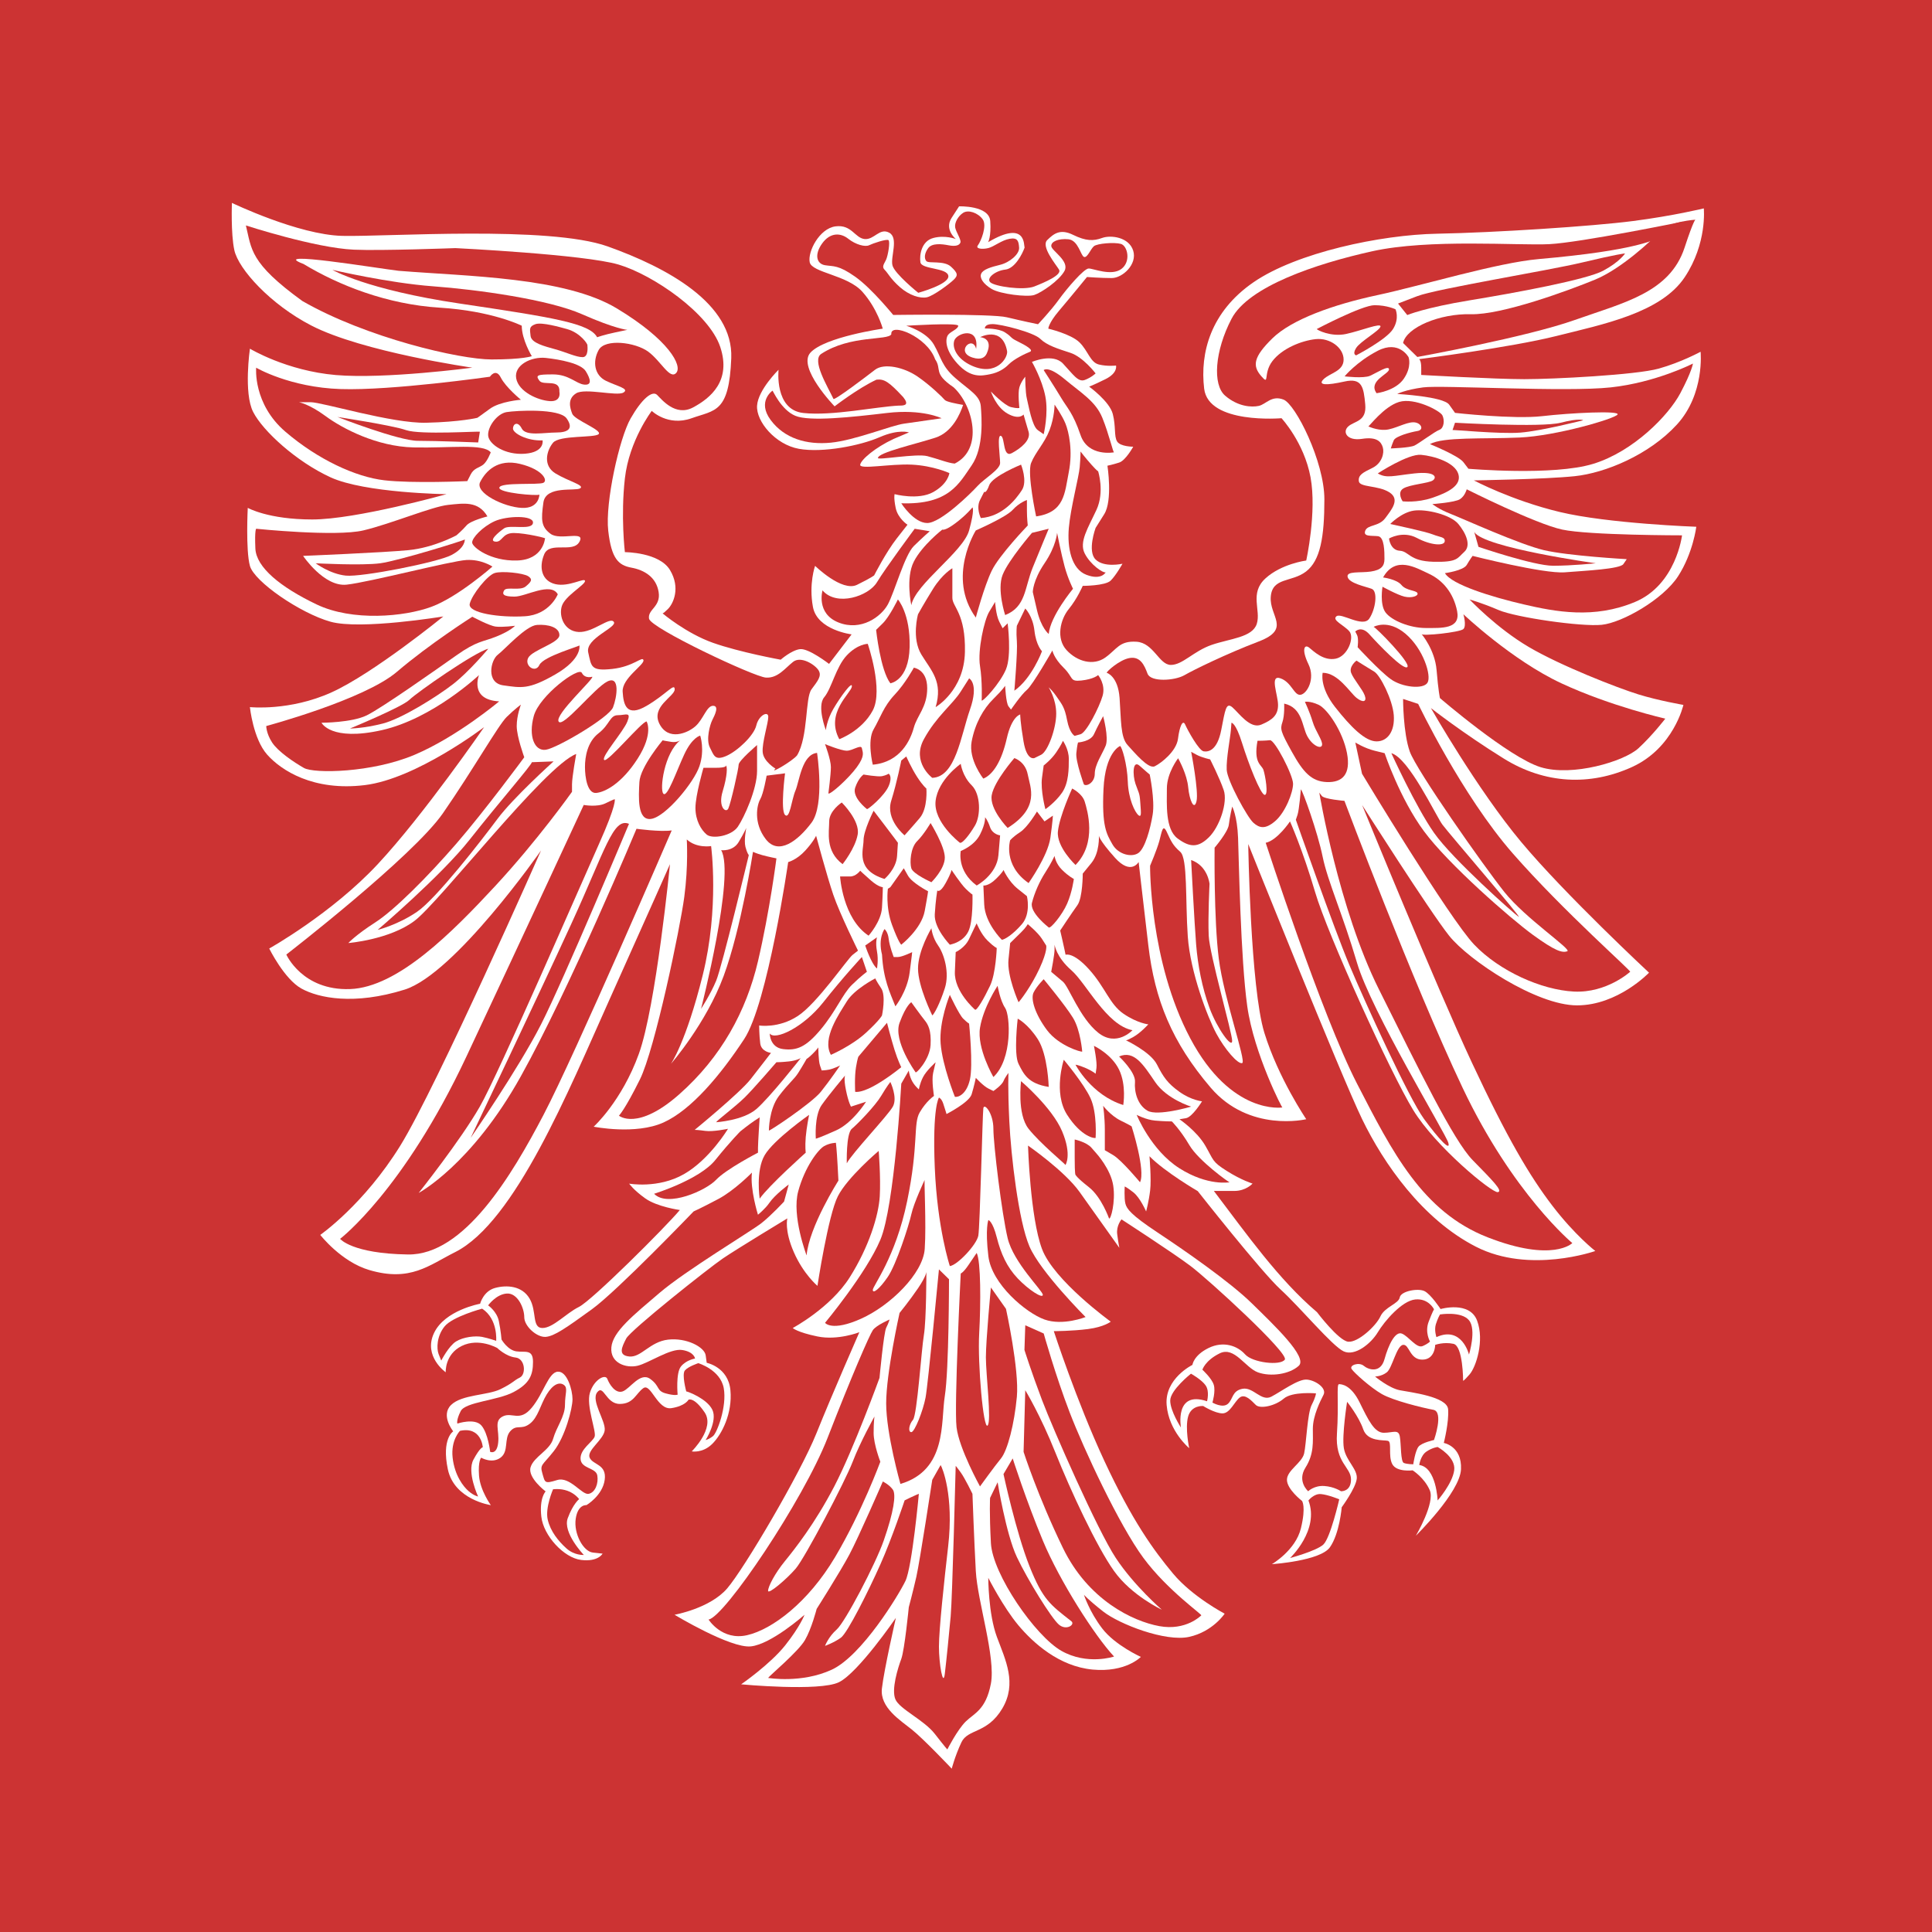
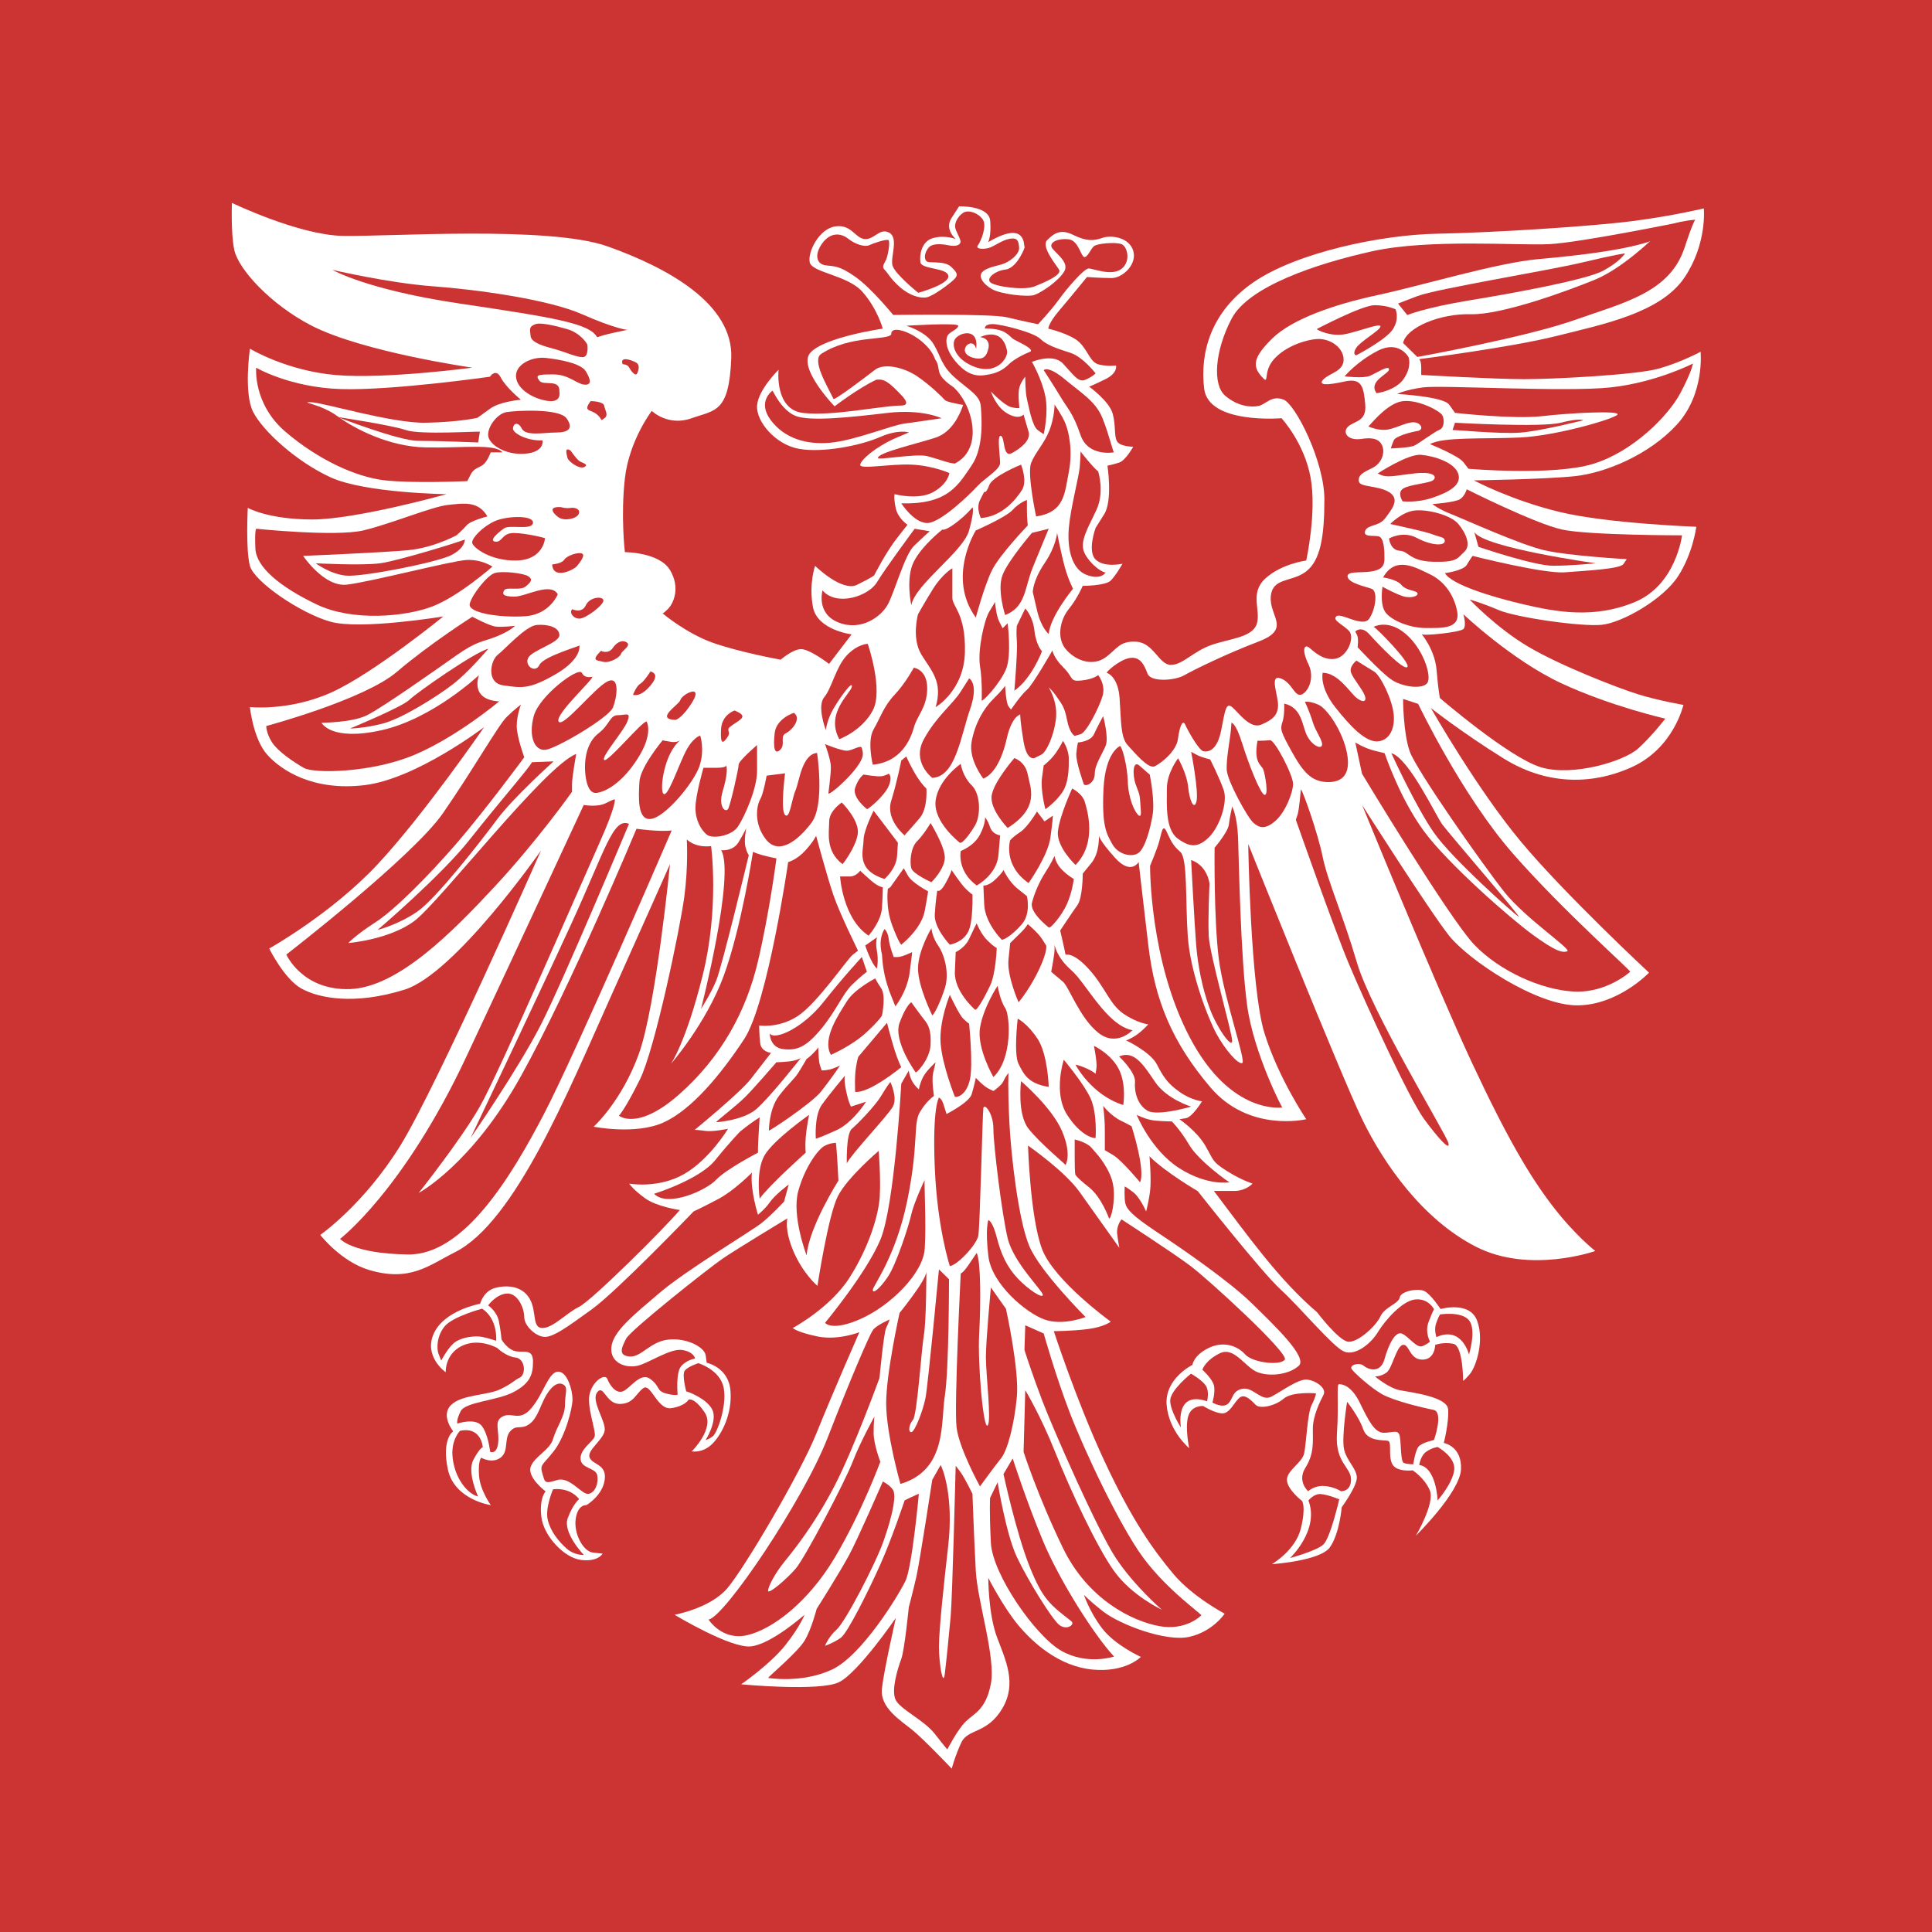
<svg xmlns="http://www.w3.org/2000/svg" id="FFBT-Adler" viewBox="0 0 1024 1024">
  <defs>
    <style>
      .cls-1 {
        fill: #fff;
      }

      .cls-1, .cls-2 {
        fill-rule: evenodd;
      }

      .cls-2, .cls-3 {
        fill: #c33;
      }
    </style>
  </defs>
  <rect id="BG" class="cls-3" width="1024" height="1024" />
  <g id="Adler">
    <path id="base" class="cls-1" d="M360.22,641.32s-11.96-1.68-18.22-6.15c-6.26-4.47-8.54-7.82-8.54-7.82,0,0,15.38,2.79,29.04-5.03,13.67-7.82,23.35-24.03,23.35-24.03,0,0-7.97,1.68-11.96,1.12-3.99-.56-5.69-.56-5.69-.56,0,0,23.92-19.56,29.61-26.82,5.69-7.26,10.82-13.97,10.82-13.97,0,0-5.13-.56-5.69-5.03-.57-4.47-.57-9.5-.57-9.5,0,0,10.25,1.68,20.5-5.03,10.25-6.71,26.2-30.17,29.04-32.41l2.85-2.24s-9.68-19.56-13.1-29.61c-3.42-10.06-9.11-31.29-9.11-31.29,0,0-1.14,2.79-5.69,7.82-4.56,5.03-9.11,6.15-9.11,6.15,0,0-10.82,74.87-23.35,93.87-12.53,19-27.9,37.44-42.71,44.14-14.81,6.71-37.02,2.24-37.02,2.24,0,0,14.81-13.41,23.92-38.56,9.11-25.14,16.52-100.58,16.52-100.58,0,0-11.39,25.7-32.46,72.64-21.07,46.94-49.68,117.08-81.44,132.99-13.83,6.93-23.69,15.92-45.49,9.48-15-4.43-25.97-18.62-25.97-18.62,0,0,23.05-16.01,42.42-47.3,19.36-31.29,74.6-156.46,74.6-156.46,0,0-45.56,65.38-72.32,73.76-26.77,8.38-45.56,4.47-54.67-.56-9.11-5.03-17.08-21.23-17.08-21.23,0,0,33.03-18.44,57.52-44.7,24.49-26.26,56.38-72.64,56.38-72.64,0,0-35.88,27.38-63.21,30.73-27.34,3.35-44.42-7.82-51.82-16.2-7.4-8.38-9.11-25.14-9.11-25.14,0,0,21.07,2.24,43.28-7.82,22.21-10.06,59.23-40.23,59.23-40.23,0,0-43.85,7.26-59.8,2.79-15.95-4.47-40.43-21.23-42.71-29.61-2.28-8.38-1.14-30.73-1.14-30.73,0,0,10.82,6.15,34.17,6.15s71.19-13.41,71.19-13.41c0,0-43.28-.56-61.5-8.94-18.22-8.38-35.88-24.59-41-34.64-5.13-10.06-1.71-33.53-1.71-33.53,0,0,19.36,11.73,45.56,13.97,26.2,2.24,72.32-3.91,72.32-3.91,0,0-58.15-8.29-85.37-22.35-21.58-11.15-38.6-29.85-40.78-39.96-1.91-8.9-1.27-25.02-1.27-25.02,0,0,35.16,16.92,58.51,17.48,23.35.56,109.34-5.59,140.66,5.59,31.32,11.18,66.63,30.17,65.49,59.23-1.14,29.06-8.54,27.38-21.07,31.85-12.53,4.47-21.07-3.91-21.07-3.91,0,0-11.96,15.65-14.24,35.76-2.28,20.12,0,39.11,0,39.11,0,0,18.22,0,23.92,9.5,5.69,9.5,1.71,17.88-1.14,20.67-2.85,2.79-2.85,2.24-2.85,2.24,0,0,12.53,10.62,26.77,15.65,14.24,5.03,35.88,8.94,35.88,8.94,0,0,5.69-5.03,10.25-5.59,4.56-.56,15.38,7.82,15.38,7.82l11.96-15.65s-18.22-2.24-20.5-14.53c-2.28-12.29,1.14-21.79,1.14-21.79,0,0,14.24,13.97,22.21,10.06,7.97-3.91,9.11-5.03,9.11-5.03,0,0,6.26-12.29,11.96-19.56l5.69-7.26s-5.13-3.35-6.26-8.94c-1.14-5.59-.57-7.26-.57-7.26,0,0,12.53,3.35,20.5-1.12,7.97-4.47,8.54-10.06,8.54-10.06,0,0-8.54-3.91-19.93-4.47-11.39-.56-27.9,2.79-27.34,0,.57-2.79,7.97-9.07,17.74-13.64l8.09-3.44s-5.32-1.92-15.57,2.55c-10.25,4.47-30.18,8.38-42.71,6.15-12.53-2.24-22.78-14.53-22.21-22.91.57-8.38,11.39-19,11.39-19,0,0-2.28,21.23,13.1,22.91,15.38,1.68,38.72-3.35,50.68-3.91,3.42.06,5.46-.51,2.28-4.51-7.46-7.99-9.95-9.71-14.15-9.24-9.68,4.47-22.21,14.14-22.21,14.14,0,0-19.98-20.64-12.79-28.48,7.62-8.3,38.32-12.7,38.32-12.7,0,0-2.85-10.62-10.82-19.56-7.97-8.94-26.77-10.06-27.9-15.65-1.14-5.59,5.13-17.88,13.67-19,8.54-1.12,10.25,6.15,15.38,6.71,5.13.56,7.97-6.15,13.1-3.35,5.13,2.79.57,12.85,1.71,17.32,1.14,4.47,13.67,14.53,13.67,14.53,0,0,16.52-4.47,15.95-8.94-.57-4.47-14.24-3.35-14.81-7.26-.57-3.91.57-11.18,6.83-12.85,6.26-1.68,11.96.56,11.96.56,0,0-6.26-5.03-2.28-11.18l3.99-6.15s15.95-.56,16.52,7.82c.57,8.38-1.14,11.18-1.14,11.18,20.51-12.12,18.79,1.98,19.36,2.79-1.14,3.35-5.13,11.18-10.25,11.73-5.13.56-10.25,4.47-7.97,6.71,2.28,2.24,17.65,4.47,23.35,2.24,5.69-2.24,14.81-6.15,13.1-8.94-1.71-2.79-9.68-12.29-6.26-15.65,3.42-3.35,6.83-6.15,13.67-2.79,6.83,3.35,10.82,3.35,15.38,1.68,4.56-1.68,14.24-.56,16.52,6.71,2.28,7.26-5.69,14.53-11.39,14.53s-13.1-.56-13.1-.56c0,0-9.11,11.18-14.81,17.88-5.69,6.71-5.69,9.5-5.69,9.5,0,0,11.96,2.79,16.52,7.26,4.56,4.47,5.69,10.62,10.25,11.73,4.56,1.12,9.11.56,9.11.56,0,0,1.14,3.91-5.69,7.26s-8.54,3.91-8.54,3.91c0,0,10.82,7.82,12.53,14.53,1.71,6.71.57,11.73,2.28,14.53,1.71,2.79,8.54,2.79,8.54,2.79,0,0-3.99,7.26-7.4,8.38-3.42,1.12-6.26,1.68-6.26,1.68,0,0,2.85,18.44-1.71,25.7l-4.56,7.26s-4.56,12.29,0,16.76c4.56,4.47,14.24,2.24,14.24,2.24,0,0-3.42,6.15-6.26,8.94-2.85,2.79-14.81,2.79-14.81,2.79,0,0-2.85,6.71-7.4,12.29-4.56,5.59-6.83,15.65-1.14,21.79s14.24,8.38,20.5,3.91c6.26-4.47,7.4-8.94,16.52-8.38,9.11.56,11.96,12.29,18.22,12.29s11.96-7.26,21.64-10.62c9.68-3.35,21.64-3.91,23.92-11.18,2.28-7.26-3.99-16.2,4.56-24.03,8.54-7.82,21.64-9.5,21.64-9.5,0,0,5.69-25.7,2.28-44.14-3.42-18.44-15.38-31.29-15.38-31.29,0,0-38.72,3.35-41-15.65-2.28-19,3.42-40.79,26.2-56.44,22.78-15.65,67.2-25.14,97.38-25.7,30.18-.56,82.01-3.91,103.65-6.71,21.64-2.79,37.59-6.71,37.59-6.71,0,0,1.89,18.46-10.12,36.48-12.64,18.97-43.41,24.98-67.9,31.13-24.49,6.15-72.89,12.29-72.89,12.29,0,0,1.14.56,1.14,4.47v3.91s39.29,2.24,54.67,2.24,59.23-2.24,71.19-5.59c11.96-3.35,22.21-8.94,22.21-8.94,0,0,2.28,22.35-12.53,38.56-14.81,16.2-38.16,25.7-54.1,27.38s-53.53,2.24-53.53,2.24c0,0,19.93,10.62,45.56,16.76,25.63,6.15,72.32,7.82,72.32,7.82,0,0-1.71,13.97-9.68,26.26-7.97,12.29-29.61,24.59-40.43,25.7-10.82,1.12-45.56-3.91-54.67-7.82-9.11-3.91-15.38-5.59-15.38-5.59,0,0,14.24,15.09,31.32,25.14,17.08,10.06,47.27,21.79,58.09,25.14,10.82,3.35,23.92,5.59,23.92,5.59,0,0-5.13,22.91-27.34,32.97-22.21,10.06-46.13,8.94-67.77-4.47-21.64-13.41-38.72-26.82-38.72-26.82,0,0,24.49,43.03,47.84,70.96,23.35,27.94,67.77,69.29,67.77,69.29,0,0-16.52,17.32-38.16,17.32s-57.52-24.03-67.77-36.88c-10.25-12.85-46.13-69.29-46.13-69.29,0,0,39.29,96.11,58.09,136.34,18.79,40.23,30.75,60.35,42.71,75.99,11.96,15.65,22.78,24.03,22.78,24.03,0,0-34.74,12.29-63.21-2.24-28.47-14.53-48.98-44.14-60.37-67.61-11.39-23.47-60.37-145.84-60.37-145.84,0,0,1.14,75.99,8.54,100.02,7.4,24.03,22.21,45.82,22.21,45.82,0,0-30.18,7.26-50.68-16.76-20.5-24.03-29.61-46.38-33.03-75.43-3.42-29.06-5.13-44.14-5.13-44.14,0,0-3.99,7.26-12.53-2.24-8.54-9.5-8.54-11.73-8.54-11.73,0,0,.57,8.94-3.99,14.53l-4.56,5.59s0,12.85-2.85,16.76c-2.85,3.91-9.11,13.41-9.11,13.41,0,0,1.71,7.26,2.28,10.06l.57,2.79s3.99-1.68,12.53,7.82c8.54,9.5,10.82,18.44,18.22,23.47,7.4,5.03,13.1,5.59,13.1,5.59,0,0-3.99,4.47-7.97,6.71-3.99,2.24-3.99,1.68-3.99,1.68,0,0,13.1,6.15,16.52,12.85,3.42,6.71,5.69,10.06,11.96,14.53,6.26,4.47,11.96,5.03,11.96,5.03,0,0-5.13,8.38-8.54,8.94l-3.42.56s9.11,6.15,13.67,13.97c4.56,7.82,3.42,8.38,11.39,13.41,7.97,5.03,13.67,6.71,13.67,6.71,0,0-3.42,3.91-9.68,3.91h-10.82c17.43,22.98,34.34,46.98,54.67,64.26,0,0,11.39,15.09,16.52,15.65s14.81-8.38,17.08-13.41c2.28-5.03,9.68-6.71,10.25-10.06.57-3.35,9.68-5.03,13.1-3.35,3.42,1.68,8.54,9.5,8.54,9.5,0,0,15.38-4.47,19.36,6.15,3.99,10.62-.57,24.59-3.99,28.5-3.42,3.91-3.42,3.35-3.42,3.35,0,0,0-18.44-5.13-19.56-5.13-1.12-9.68.56-9.68.56,0,0,0,7.82-6.83,7.82s-6.83-8.38-10.25-7.82c-3.42.56-5.69,12.29-8.54,14.53-2.85,2.24-6.26,2.24-6.26,2.24,0,0,7.4,6.15,13.1,7.26,5.69,1.12,25.06,3.35,25.63,10.06s-2.28,17.88-2.28,17.88c0,0,9.68,1.68,9.11,13.97-.57,12.29-23.92,35.2-23.92,35.2,0,0,10.25-17.32,7.4-24.03s-9.11-10.62-9.11-10.62c0,0-8.54,1.12-10.82-3.35-2.28-4.47,0-11.73-2.28-12.29s-10.82.56-13.1-6.15c-2.28-6.71-8.54-14.53-8.54-14.53,0,0-2.85,17.88-1.71,24.59,1.14,6.71,7.4,11.18,6.83,16.2-.57,5.03-7.97,15.09-7.97,15.09,0,0-1.14,13.97-6.26,21.23-5.13,7.26-30.75,8.94-30.75,8.94,0,0,12.53-7.26,15.38-19,2.85-11.73.57-14.53.57-14.53,0,0-7.97-6.15-7.97-11.18s7.97-8.94,9.11-13.97c1.14-5.03,1.71-21.23,3.99-25.7,2.28-4.47,2.28-6.15,2.28-6.15,0,0-12.53-1.12-17.08,2.79-4.56,3.91-12.53,5.59-14.81,3.35-2.28-2.24-5.69-6.15-8.54-3.91s-5.13,8.38-9.11,8.38-10.25-3.91-10.25-3.91c0,0-6.26-.56-7.97,5.59s.57,16.76.57,16.76c0,0-10.82-8.94-11.96-22.91-1.14-13.97,13.67-21.23,13.67-21.23,0,0,.57-5.03,8.54-8.94,7.97-3.91,15.38-1.12,19.36,3.35,3.99,4.47,18.79,6.15,21.07,2.79,2.28-3.35-40.43-42.47-50.11-49.73-9.68-7.26-36.45-24.59-36.45-24.59,0,0-2.85,3.35-2.28,7.82s1.14,7.26,1.14,7.26c0,0-13.1-18.44-21.07-29.61-7.97-11.18-27.34-24.59-27.34-24.59,0,0,1.14,38,7.4,54.76,6.26,16.76,36.45,38.56,36.45,38.56,0,0-3.42,2.79-11.96,3.91-8.54,1.12-18.22,1.12-18.22,1.12,0,0,11.96,36.88,26.77,68.73,14.81,31.85,26.2,47.5,36.45,59.79,10.25,12.29,27.34,21.23,27.34,21.23,0,0-6.26,9.5-18.79,12.29-12.53,2.79-37.02-6.71-45.56-13.41-8.54-6.71-10.25-8.94-10.25-8.94,0,0,2.85,8.94,9.68,17.88,6.83,8.94,20.5,15.09,20.5,15.09,0,0-7.97,8.38-25.63,6.71-17.65-1.68-31.32-13.97-39.29-23.47-7.97-9.5-15.95-25.14-15.95-25.14,0,0,0,19,4.56,31.29,4.56,12.29,10.82,24.59,2.85,38-7.97,13.41-18.22,10.62-21.64,17.88-3.42,7.26-5.13,13.97-5.13,13.97,0,0-14.81-15.65-21.07-20.67-6.26-5.03-17.08-11.73-15.95-21.79,1.14-10.06,7.4-37.44,7.4-37.44,0,0-19.93,29.06-30.18,34.08-10.25,5.03-51.82,1.12-51.82,1.12,0,0,15.38-10.62,23.35-20.67,7.97-10.06,10.25-16.2,10.25-16.2,0,0-17.65,15.65-28.47,16.76-10.82,1.12-40.43-16.76-40.43-16.76,0,0,18.79-3.35,27.9-13.97,9.11-10.62,38.72-60.91,47.27-82.14,8.54-21.23,22.78-53.64,22.78-53.64,0,0-11.39,4.47-22.21,2.24-10.82-2.24-13.1-4.47-13.1-4.47,0,0,19.93-10.62,30.18-26.82,10.25-16.2,15.38-32.97,15.95-43.03.57-10.06-.57-24.03-.57-24.03,0,0-16.52,13.97-21.64,24.03-5.13,10.06-10.82,47.5-10.82,47.5,0,0-7.4-6.15-12.53-17.88-5.13-11.73-3.42-17.88-3.42-17.88,0,0-26.77,16.2-34.17,21.23-7.4,5.03-48.98,38-51.25,42.47-2.28,4.47-4.56,8.94,1.71,9.5,6.26.56,10.82-7.82,20.5-8.94,9.68-1.12,19.36,3.91,19.93,8.38.57,4.47.57,3.91.57,3.91,0,0,11.39,2.24,12.53,14.53,1.14,12.29-4.56,23.47-9.68,28.5-5.13,5.03-10.82,3.91-10.82,3.91,0,0,12.53-12.29,6.83-20.67-5.69-8.38-8.54-6.71-8.54-6.71,0,0-1.71,3.35-9.11,4.47-7.4,1.12-10.82-13.41-14.81-10.62-3.99,2.79-5.13,8.38-12.53,8.38s-8.54-10.62-11.96-6.15c-3.42,4.47,4.56,15.09,3.99,20.12-.57,5.03-9.68,10.62-7.97,14.53,1.71,3.91,9.11,3.35,7.97,11.73-1.14,8.38-9.68,13.41-9.68,13.41,0,0-4.56-.56-5.69,7.26-1.14,7.82,3.99,17.32,9.11,17.88l5.13.56s-2.28,4.47-11.39,3.35c-9.11-1.12-19.93-12.85-21.07-22.91-1.14-10.06,2.28-13.41,2.28-13.41,0,0-9.68-7.26-7.97-12.85s10.25-8.94,11.96-15.09c1.71-6.15,6.26-11.73,6.26-17.88s1.71-8.94-.57-10.62c-2.28-1.68-5.69-.56-9.11,5.03-3.42,5.59-4.56,12.29-9.11,15.65-4.56,3.35-6.83,0-10.25,3.91-3.42,3.91-.57,10.62-5.13,13.97s-10.25,0-10.25,0c0,0-1.71,1.68-1.14,9.5.57,7.82,6.26,15.65,6.26,15.65,0,0-19.36-2.79-22.78-19-3.42-16.2,2.85-20.12,2.85-20.12,0,0-6.83-8.38-1.14-13.97,5.69-5.59,19.36-5.03,26.2-8.38,6.83-3.35,6.83-4.47,10.25-6.15,3.42-1.68,2.85-10.06-2.28-10.62-5.13-.56-9.68-5.03-9.68-5.03,0,0-9.68-5.59-18.79-1.12-9.11,4.47-8.54,13.97-8.54,13.97,0,0-11.96-8.38-6.26-20.67,5.69-12.29,24.49-15.65,24.49-15.65,0,0,1.71-6.71,7.97-8.38,6.26-1.68,14.24-1.12,18.22,5.59,3.99,6.71,1.14,15.65,6.83,15.65s12.53-7.82,19.36-11.18c6.83-3.35,45.56-41.91,53.53-51.41h0Z" />
    <g id="elements">
      <path id="path2255" class="cls-2" d="M409.44,207.06s-8.28,5.66-1,15.51c7.28,9.85,19.07,13.29,31.86,12.06,12.79-1.23,31.86-9.11,38.89-10.09,7.02-.98,19.89-2.85,19.89-2.85,0,0-10.11-5.03-28.92-2.81-18.82,2.22-41.14,4.68-48.67,1.48-7.53-3.2-11.79-13.29-12.04-13.29h0Z" />
      <path id="path2257" class="cls-2" d="M472.42,177.15c-1.72,3.45-21.72.29-37.16,10.42-5.17,3.39,3.34,17.23,6.49,23.85.48,1,17.26-11.73,22.03-15.43,4.77-3.69,15.35-1.37,22.59,3.62,6.7,4.61,13.13,10.9,14.38,12.37.83.98,6.13,2.01,9.72,2.63-1.54,4.7-5.71,14.47-14.69,17.37-10.58,3.43-30.41,7.86-30.45,10.79-.02,1.23,20.37-2.49,26.14-1.01,5.77,1.48,11.05,3.7,14.56,3.95,15.39-7.75,9.8-30.77-.57-40.41-11.18-7.57-6.06-9.46-9.83-14.88-4.25-12.04-23.85-19.73-23.22-13.28Z" />
      <path id="path2261" class="cls-2" d="M473.41,166.93s52.18-.74,60.21,1.23c8.03,1.97,16.56,3.69,16.56,3.69,0,0,6.77-7.14,11.04-13.05,4.26-5.91,13.3-16.49,15.81-16.49s12.04,4.18,17.31.25c5.27-3.94,3.26-12.31-.25-13.29s-12.54-.25-14.3,1.23c-1.76,1.48-3.51,6.4-5.27,5.66s-3.01-8.86-8.28-9.35c-5.27-.49-9.28,1.23-9.03,3.69.25,2.46,9.78,7.88,7.02,13.05-2.76,5.17-12.29,11.57-16.06,12.8-3.76,1.23-18.06-.49-22.58-3.2s-6.52-5.91-5.52-8.12c1-2.22,5.02-3.45,10.04-4.68s10.29-5.66,10.04-9.11c-.25-3.45-.75-5.42-5.02-4.68-4.26.74-8.28,4.18-11.29,4.92-3.01.74-7.02.49-5.52-1.48,1.51-1.97,5.02-10.34,2.51-13.78-2.51-3.45-7.53-5.17-10.29-3.45-2.76,1.72-4.77,5.42-4.26,7.88.5,2.46,3.26,6.4,2.76,7.88-.5,1.48-2.51,2.22-6.27,1.48s-8.78-1.23-10.79,1.48c-2.01,2.71-2.26,5.42-1,6.89s9.28-.49,13.05,2.95c3.76,3.45,3.76,4.68,1.51,6.89s-10.79,8.62-14.3,9.35c-3.51.74-9.28-.98-14.3-5.42-5.02-4.43-6.27-7.38-8.03-9.11-1.76-1.72-.25-3.2.75-5.42,1-2.22,2.26-9.6,1.25-10.34-1-.74-8.28,1.72-10.29,2.71-2.01.98-7.02-.25-11.04-3.45-4.01-3.2-9.53-3.45-13.8,2.46-4.26,5.91-3.01,10.83,1.51,11.57,4.52.74,7.02-.25,16.06,6.15,9.03,6.4,20.57,20.92,20.07,20.18h0Z" />
      <path id="path2263" class="cls-2" d="M398.5,621.55s-9.22,9.4-17.74,13.92c-8.52,4.53-13.13,6.61-13.13,6.61,0,0-40.45,42.12-53.93,51.87-13.48,9.75-19.87,14.27-24.48,14.62-4.61.35-11.35-5.57-11.35-10.44s-3.55-12.88-9.22-12.53c-5.68.35-9.93,6.27-9.93,6.27,0,0,4.61,3.13,5.68,8.35,1.06,5.22,1.42,9.75,1.42,9.75,0,0,3.19,5.57,7.81,6.27,4.61.7,8.87-1.39,8.87,5.57s-1.77,11.49-10.29,16.01c-8.52,4.53-25.55,5.22-28.03,10.1-2.48,4.87-1.77,6.61-1.77,6.61,0,0,9.22-3.13,12.77,1.04,3.55,4.18,4.61,13.92,4.61,13.92,0,0,3.55,1.74,4.26-4.87.71-6.61-2.48-11.49,2.48-13.92,4.97-2.44,8.87,3.13,15.26-4.53,6.39-7.66,8.87-18.8,13.84-19.15,4.97-.35,7.81,9.75,7.81,14.62s-3.9,19.84-9.93,27.5c-6.03,7.66-7.45,6.96-6.03,11.84,1.42,4.87,1.06,5.57,7.81,3.48,6.74-2.09,13.13,8.01,16.68,7.31,3.55-.7,5.32-5.57,4.61-9.75-.71-4.18-8.52-3.48-8.87-8.7-.35-5.22,6.39-9.05,7.45-11.84,1.06-2.78-4.61-16.36-2.48-23.32,2.13-6.96,8.16-10.1,9.22-7.31,1.06,2.78,4.26,8.01,8.16,6.61,3.9-1.39,9.22-10.44,14.55-6.61,5.32,3.83,3.19,6.27,8.16,7.66s6.39.7,6.39.7c0,0-1.06-11.49,1.77-14.97,2.84-3.48,7.45-4.18,7.45-4.18,0,0-.35-3.48-6.74-4.53-6.39-1.04-17.74,6.96-23.77,8.35-6.03,1.39-14.55-1.39-13.84-9.75.71-8.35,11.71-17.06,25.55-28.89,13.84-11.84,48.61-32.72,53.93-36.9,5.32-4.18,12.06-11.49,12.06-11.49l2.48-9.05s-7.29,5.34-10.29,9.75c-2.13,3.13-6.03,6.27-6.03,6.27,0,0-4.26-13.58-3.19-22.28h0Z" />
      <path id="path2265" class="cls-2" d="M609.25,612.85s1.06,12.18.35,18.1c-.71,5.92-2.13,11.14-2.13,11.14,0,0-3.19-7.31-6.74-10.1-3.55-2.78-4.61-3.13-4.61-3.13,0,0-.35,6.27.35,9.05.71,2.78,2.84,5.92,17.03,15.32,14.19,9.4,38.32,26.11,50.03,37.6,11.71,11.49,29.8,28.55,24.84,33.07-4.97,4.53-14.9,5.92-21.64,3.48-6.74-2.44-12.42-13.92-20.22-10.1-7.81,3.83-9.22,8.7-9.22,8.7,0,0,4.97,4.53,6.03,8.01,1.06,3.48-.71,9.4-.71,9.4,0,0,5.32,3.13,8.16.7,2.84-2.44,2.13-6.96,7.81-8.01,5.68-1.04,9.93,6.96,15.26,4.18,5.32-2.78,14.19-9.4,18.8-9.05s10.64,4.53,8.87,8.01c-1.77,3.48-5.68,11.14-5.68,18.1s.71,13.23-3.9,20.54c-4.61,7.31,1.42,12.53,1.42,12.53,0,0,3.19-3.13,8.52-2.78,5.32.35,8.87,2.78,8.87,2.78,0,0,5.32.35,5.32-6.27s-8.52-8.7-7.45-24.37c1.06-15.67-.35-26.11,1.06-26.11s6.39.35,11,9.75c4.61,9.4,7.81,16.01,12.77,16.01s7.81-2.09,8.51,2.09c.71,4.18.35,13.23,2.13,13.92s4.97.7,4.97.7c0,0,1.06-7.31,2.84-9.4s8.16-3.48,8.16-3.48c0,0,5.32-14.97-.35-16.01s-21.29-4.87-27.32-8.35c-6.03-3.48-14.55-11.14-15.97-13.23-1.42-2.09,3.9-3.83,6.39-1.74,2.48,2.09,8.87,4.18,11-3.48s5.68-14.97,9.22-13.58c3.55,1.39,7.81,8.01,11,6.61,3.19-1.39,3.9-2.44,3.9-2.44,0,0-2.84-4.87-.71-10.44s2.84-6.61,2.84-6.61c0,0-2.84-5.92-9.93-5.22-7.1.7-16.32,11.49-19.87,17.41-3.55,5.92-12.06,12.88-18.09,10.1-6.03-2.78-23.06-23.32-33.35-32.72-10.29-9.4-43.99-52.22-43.99-52.22,0,0-17.38-10.1-25.55-18.45h0Z" />
      <path id="path2267" class="cls-2" d="M255.52,693.62s-15.61,4.18-19.87,9.4c-4.26,5.22-4.26,11.84-3.19,14.62,1.06,2.78,1.42,3.48,1.42,3.48,0,0,3.9-7.66,7.81-10.1,3.9-2.44,10.29-3.13,13.84-2.44,3.55.7,7.45,2.09,7.45,2.09,0,0,1.06-11.49-7.45-17.06h0Z" />
      <path id="path3238" class="cls-2" d="M243.81,758.37s-4.97,4.87-3.9,14.27c1.06,9.4,5.68,15.32,8.52,17.75,2.84,2.44,4.97,2.78,4.97,2.78,0,0-6.03-12.88-2.48-19.49,3.55-6.61,4.97-6.61,4.97-6.61,0,0-.71-11.14-12.06-8.7h0Z" />
      <path id="path3240" class="cls-2" d="M293.13,789.35s-4.26,9.75-2.84,16.01c1.42,6.27,5.68,11.49,9.93,15.32,4.26,3.83,9.22,3.48,9.22,3.48,0,0-11.35-11.84-8.52-19.49,2.84-7.66,6.03-10.1,6.03-10.1,0,0-4.26-6.27-13.84-5.22h0Z" />
      <path id="path3242" class="cls-2" d="M363.73,737.48s-2.48-9.05-.71-11.14c1.77-2.09,7.1-3.83,7.1-3.83,0,0,11.71,3.48,13.48,13.23,1.77,9.75-3.55,23.67-5.68,25.41s-3.9,2.09-3.9,2.09c0,0,6.39-10.1,3.55-16.01-2.84-5.92-13.13-9.75-13.84-9.75h0Z" />
      <path id="path3245" class="cls-2" d="M639.76,742.7s1.42-5.22-.71-8.35c-2.13-3.13-7.81-6.27-7.81-6.27,0,0-11,8.7-11,14.27s5.68,14.27,5.68,14.27c0,0-3.55-19.84,13.84-13.92h0Z" />
      <path id="path3247" class="cls-2" d="M693.51,795.28s2.83-3.7,6.59-3.39c3.77.31,9.73,2.77,9.73,2.77,0,0-4.71,20.64-8.48,24.03-3.77,3.39-17.58,7.09-17.58,7.09,0,0,15.7-14.79,9.73-30.5h0Z" />
      <path id="path3249" class="cls-2" d="M752.23,776.49s.63-4.93,3.77-7.09c3.14-2.16,5.97-2.46,5.97-2.46,0,0,9.73,5.24,8.79,12.32-.94,7.09-8.79,16.02-8.79,16.02,0,0-.63-17.56-9.73-18.79h0Z" />
      <path id="path3251" class="cls-2" d="M761.33,708.71s-1.26-3.7-.31-6.78c.94-3.08,2.2-5.24,2.2-5.24,0,0,11.3-1.85,15.38,3.08,4.08,4.93,0,18.18,0,18.18,0,0-3.77-15.4-17.27-9.24h0Z" />
      <path id="path3253" class="cls-2" d="M498.56,776.49l-4.44,7.84s-6.66,43.57-8.44,51.41c-1.78,7.84-4,16.12-4,16.12,0,0-2.22,22.66-4,27.45-1.78,4.79-5.33,16.12-3.11,21.35,2.22,5.23,15.1,10.89,20.87,18.3,5.77,7.41,6.66,8.28,6.66,8.28,0,0,5.33-10.46,9.77-14.81,4.44-4.36,10.66-6.1,13.32-20.04s-7.1-43.57-7.99-59.69-1.78-40.95-1.78-40.95c0,0-4-8.28-6.22-11.33s-2.66-3.49-2.66-3.49c0,0-1.78,70.14-2.66,79.73s-2.22,23.09-3.11,30.5c-.89,7.41-3.11-5.23-3.11-14.38s2.79-34.95,4.88-53.15c3.11-27.01-3.11-41.82-4-43.13h0Z" />
      <path id="path3255" class="cls-2" d="M407.09,889.33s17.76,3.05,33.75-4.36c15.99-7.41,35.52-39.65,39.07-47.05,3.55-7.41,7.1-46.18,7.1-46.18,0,0-2.22.87-4.88,2.18l-2.66,1.31s-6.66,20.04-12.88,33.98c-6.22,13.94-17.32,36.16-20.87,38.78-3.55,2.61-8.44,4.36-8.44,4.36,0,0,1.78-4.79,6.22-8.71,4.44-3.92,20.49-34.54,24.87-47.05,5.33-15.25,6.66-24.4,4.88-27.01-1.78-2.61-5.33-4.36-5.33-4.36,0,0-12.88,29.63-17.76,38.78-4.88,9.15-17.32,28.75-17.32,28.75,0,0-2.66,10.46-6.22,16.56-3.55,6.1-18.65,18.73-19.54,20.04h0Z" />
      <path id="path3257" class="cls-2" d="M590.47,878s-14.21,4.79-27.97-3.05c-13.76-7.84-36.41-40.52-37.3-57.07-.89-16.56-.44-23.96-.44-23.96l4-8.28s4.44,27.45,10.21,39.65c5.77,12.2,18.21,32.24,22.2,35.73,4,3.49,8.88,0,6.66-1.74-11.1-8.71-15.1-11.33-22.2-29.19-7.1-17.86-13.76-48.8-13.76-48.8l4.88-8.28s7.1,22.22,15.99,43.57c8.88,21.35,27.53,50.54,37.74,61.43h0Z" />
      <path id="path3259" class="cls-2" d="M375.56,858.4s7.1,11.33,20.43,8.28,32.41-17.43,46.62-41.39c14.21-23.96,23.98-50.54,23.98-50.54,0,0-3.55-9.15-3.55-15.25s.44-8.71.44-8.71c0,0-7.55,13.51-11.54,23.96-4,10.46-25.31,50.97-30.19,56.64-4.88,5.66-14.65,13.94-14.65,11.76s3.55-9.15,8.88-15.68c5.33-6.54,15.99-20.04,26.2-39.65,10.21-19.61,23.98-57.51,23.98-57.51,0,0,2.22-23.96,3.55-26.58s1.78-4.36,1.78-4.36c0,0-7.1,3.05-8.88,5.66-1.78,2.61-11.1,23.96-23.98,57.07-12.88,33.11-54.62,94.98-63.05,96.28h0Z" />
      <path id="path3261" class="cls-2" d="M636.65,856.22s-7.99,8.28-22.2,5.66c-14.21-2.61-37.74-13.94-51.06-41.39s-20.87-50.97-20.87-50.97l.89-32.68s7.99,13.07,15.99,33.11,21.76,49.67,31.08,62.74,25.31,20.48,25.31,20.48c0,0-14.65-12.63-24.42-27.45-9.77-14.81-33.3-68.4-39.07-83.65-5.77-15.25-9.32-26.58-9.32-26.58l.44-13.07,9.77,4.36s6.22,22.22,13.76,41.82c7.55,19.61,26.2,59.69,39.07,77.11,12.88,17.43,31.97,30.5,30.64,30.5h0Z" />
      <path id="path3263" class="cls-2" d="M477.24,786.51s-7.55-26.58-7.55-42.7,7.1-47.92,7.1-47.92c0,0,5.33-6.54,9.77-13.07,4.44-6.54,4.44-8.71,4.44-8.71,0,0,0,25.7-1.33,33.55-1.33,7.84-3.55,42.26-5.77,44.87-2.22,2.61-2.66,6.54-.89,6.54s6.22-11.33,7.55-18.3c1.33-6.97,7.1-67.97,7.1-67.97l5.33,5.23s0,47.92-2.22,61.87c-2.22,13.94,1.33,39.21-23.53,46.62h0Z" />
      <path id="path3265" class="cls-2" d="M517.65,664.09l-4.44,6.54c-2.66,3.92-4,4.36-4,4.36,0,0-3.55,70.14-2.22,81.47,1.33,11.33,12.43,31.37,12.43,31.37,0,0,7.55-10.46,11.1-14.81s7.1-18.3,8.44-32.68c1.33-14.38-5.77-46.62-5.77-46.62l-7.99-11.33s-2.66,27.88-2.66,37.03,3.11,33.98.89,36.16c-2.22,2.18-5.33-32.68-4.44-48.8.89-16.12.89-38.34-1.33-42.7h0Z" />
      <path id="path3268" class="cls-2" d="M490.12,625.31s-5.77,12.2-7.1,18.3-7.99,26.58-12.43,33.11c-4.44,6.54-7.99,9.15-7.99,6.97s11.99-16.99,18.21-47.05c6.22-30.06,3.11-40.95,6.66-47.05,3.55-6.1,7.55-8.71,7.55-8.71,0,0-1.33-8.28-.44-12.2.89-3.92,1.33-5.66,1.33-5.66,0,0-4.88,4.36-6.66,7.84s-2.22,6.54-2.22,6.54c0,0-2.66-2.18-4-5.23-1.33-3.05-1.33-4.79-1.33-4.79l-4,6.97s-3.55,64.92-11.1,82.78c-7.55,17.86-29.31,44-29.31,44,0,0,3.55,4.79,19.09-2.18,15.54-6.97,32.86-23.96,33.75-37.03.89-13.07-.44-36.6,0-36.6h0Z" />
      <path id="path3270" class="cls-2" d="M503.44,671.06s-6.66-20.04-7.99-52.28c-1.33-32.24,2.22-37.03,2.22-37.03,0,0,1.33.44,2.22,3.05.89,2.61,1.78,5.66,1.78,5.66,0,0,11.99-6.1,13.32-10.46s2.22-8.71,2.22-8.71c0,0,4,4.36,6.66,5.66l2.66,1.31s4.44-3.05,5.33-5.23c.89-2.18,2.66-4.36,2.66-4.36,0,0-.44,7.41.44,25.7.89,18.3,4.88,52.72,10.66,66.22,5.77,13.51,29.75,37.47,29.75,37.47,0,0-11.99,4.79-21.76,1.31s-27.97-18.73-29.75-33.55c-1.78-14.81,0-19.17,0-19.17,0,0,2.22.44,4.44,9.15,2.22,8.71,5.33,15.68,11.1,21.78,5.77,6.1,13.32,10.89,13.32,8.71s-15.54-16.99-18.65-30.06c-3.11-13.07-7.55-49.67-7.55-57.94s-4.88-13.94-5.33-10.89c-.44,3.05-1.78,62.74-2.66,67.53-.89,4.79-11.1,15.68-15.1,16.12h0Z" />
      <path id="path3273" class="cls-2" d="M346.7,632.72s23.98-7.41,32.41-17.86c8.44-10.46,13.32-15.25,13.32-15.25,0,0,4.88-3.92,7.55-5.66l2.66-1.74s-.89,13.51-.89,16.12v2.61s-16.87,8.71-22.2,14.38c-5.33,5.66-25.75,14.81-32.86,7.41h0Z" />
      <path id="path3275" class="cls-2" d="M402.65,635.33s-2.22-14.81,2.66-23.09c4.88-8.28,23.53-21.35,23.53-21.35,0,0-1.33,6.54-1.78,11.76-.44,5.23,0,8.28,0,8.28,0,0-19.54,17.43-24.42,24.4h0Z" />
      <path id="path3277" class="cls-2" d="M427.51,665.39s-7.99-20.91-4.44-33.98c3.55-13.07,10.66-22.22,13.76-23.96,3.11-1.74,6.22-1.74,6.22-1.74,0,0,.44,3.49.89,11.76l.44,8.28s-15.54,24.4-16.87,39.65Z" />
      <path id="path3279" class="cls-2" d="M448.82,616.6s-.44-15.68,2.66-18.3c3.11-2.61,12.43-12.2,15.54-17.43,3.11-5.23,4.88-7.41,4.88-7.41,0,0,4,8.28,1.33,13.07-2.66,4.79-21.76,24.83-24.42,30.06h0Z" />
      <path id="path3281" class="cls-2" d="M432.4,603.53s-.89-12.2,3.11-17.86c4-5.66,12.43-15.68,12.43-15.68,0,0-.89,1.31.44,7.84,1.33,6.54,2.66,8.71,2.66,8.71l7.99-2.61s-7.1,11.33-15.99,15.25c-8.88,3.92-9.32,3.92-10.66,4.36Z" />
      <path id="path3283" class="cls-2" d="M407.53,599.17s0-11.33,5.33-18.3c5.33-6.97,7.99-8.71,10.21-12.2,2.22-3.49,4.44-7.41,4.44-7.41,0,0,.89-.44,3.11-2.61,2.22-2.18,3.11-3.49,3.11-3.49,0,0,0,6.97.89,9.58l.89,2.61s1.78,0,4-.44c2.22-.44,5.77-2.18,5.77-2.18,0,0-5.33,7.84-10.21,13.94-4.88,6.1-28.42,21.78-27.53,20.48h0Z" />
      <path id="path3285" class="cls-2" d="M379.56,594.81s14.21-.87,21.31-6.97c7.1-6.1,23.53-27.01,23.53-27.01,0,0-2.22,1.31-6.22,1.74-4,.44-6.66.44-6.66.44,0,0-11.99,13.94-16.87,18.73-4.88,4.79-14.21,11.76-15.1,13.07h0Z" />
      <path id="path3287" class="cls-2" d="M453.26,578.69s-.44-7.84.44-13.07,1.33-5.66,1.33-5.66l15.1-17.86s2.22,8.71,4,14.38,3.55,9.15,3.55,9.15c0,0-16.87,13.94-24.42,13.07Z" />
      <path id="path3289" class="cls-2" d="M440.39,559.09s11.1-4.79,18.65-11.76c7.55-6.97,8.44-9.15,8.44-9.15,0,0,2.22-10.46-.44-14.38-2.66-3.92-3.11-5.23-3.11-5.23,0,0-11.1,5.66-15.1,12.2-4,6.54-13.32,19.61-8.44,28.32Z" />
      <path id="path3291" class="cls-2" d="M407.97,547.76s0,7.41,7.1,8.28c7.1.87,11.99-.87,19.98-10.46,7.99-9.58,11.54-18.73,16.43-23.53,4.88-4.79,7.99-6.97,7.99-6.97l-2.66-7.84s-9.77,10.46-20.43,23.96c-10.66,13.51-25.75,20.48-28.42,16.56h0Z" />
      <path id="path3295" class="cls-2" d="M587.81,645.79s-4-11.33-10.66-16.56c-6.66-5.23-7.1-6.54-7.1-6.54,0,0-.44.44-.44-9.15v-9.58s6.22,1.31,8.88,4.36l2.66,3.05s7.55,8.28,8.88,16.99c1.33,8.71-1.33,18.3-2.22,17.43h0Z" />
      <path id="path3297" class="cls-2" d="M604.23,626.62s-9.77-11.76-14.21-14.38l-4.44-2.61v-10.89c0-6.54-.89-12.63-.89-12.63,0,0,4,5.23,9.32,7.84,5.33,2.61,5.77,3.05,5.77,3.05,0,0,7.55,23.53,4.44,29.63Z" />
      <path id="path3299" class="cls-2" d="M651.75,626.62s-11.54,2.18-26.64-7.41c-15.1-9.58-22.65-28.32-22.65-28.32,0,0,4.88,2.61,9.77,3.05,4.88.44,8.88.44,8.88.44,0,0,4.44,4.36,9.32,12.63,4.88,8.28,21.31,20.04,21.31,19.61h0Z" />
      <path id="path3301" class="cls-2" d="M593.13,559.96s8.88,8.28,8.44,13.51c-.44,5.23,1.33,12.2,6.66,15.25,5.33,3.05,23.09-2.18,23.09-2.18,0,0-12.88-3.92-19.09-13.07-6.22-9.15-11.1-16.99-19.09-13.51h0Z" />
      <path id="path3303" class="cls-2" d="M564.72,617.47s3.55-5.23-1.78-17.86c-5.33-12.63-21.76-26.58-21.76-26.58,0,0-2.22,17.43,4,25.27,6.22,7.84,19.54,18.73,19.54,19.17Z" />
      <path id="path3305" class="cls-2" d="M580.7,603.09s.89-13.07-2.66-20.91c-3.55-7.84-14.21-20.48-14.21-20.48,0,0-5.77,17.43,1.78,29.19,7.55,11.76,14.65,12.63,15.1,12.2h0Z" />
      <path id="path3307" class="cls-2" d="M595.35,585.67s1.78-10.46-2.22-18.73-13.32-12.63-13.32-12.63c0,0,1.78,8.71,1.33,11.76l-.44,3.05s-1.33-1.31-5.33-3.05c-4-1.74-5.33-1.74-5.33-1.74,0,0,8.44,16.12,25.31,21.35h0Z" />
      <path id="path3309" class="cls-2" d="M600.24,546.02s-8.44,9.15-18.21,1.31c-9.77-7.84-15.54-24.4-18.65-27.01-3.11-2.61-6.22-5.23-6.22-5.23,0,0,1.78-9.15,1.78-11.76v-2.61s.89,6.54,8.88,13.51c7.99,6.97,18.65,29.19,32.41,31.8Z" />
-       <path id="path3311" class="cls-2" d="M573.6,557.35s-.89-11.33-4.88-17.86c-4-6.54-15.54-20.48-15.54-20.48,0,0-3.55,3.49-5.33,6.97-1.78,3.49.89,11.76,7.1,20.04,6.22,8.28,18.21,11.76,18.65,11.33h0Z" />
      <path id="path3313" class="cls-2" d="M555.84,576.08s-.44-16.99-5.77-25.27c-5.33-8.28-10.66-10.89-10.66-10.89,0,0-2.22,18.73.44,23.96s4.88,10.46,15.99,12.2Z" />
      <path id="path3315" class="cls-2" d="M506.1,581.31s-6.66-16.56-7.55-28.32c-.89-11.76,4.88-25.7,4.88-25.7,0,0,4.88,10.46,7.1,12.63,2.22,2.18,3.11,2.61,3.11,2.61,0,0,2.22,21.78.44,29.63-1.78,7.84-6.22,9.58-7.99,9.15h0Z" />
      <path id="path3317" class="cls-2" d="M526.53,570.85s-8.88-15.25-7.1-26.14c1.78-10.89,9.32-22.22,9.32-22.22,0,0,1.33,7.84,4,11.76s4,27.01-6.22,36.6Z" />
      <path id="path3319" class="cls-2" d="M485.23,568.24s-11.99-16.56-8.44-26.14c3.55-9.58,6.22-10.89,6.22-10.89,0,0,5.33,7.41,7.1,9.58,1.78,2.18,3.55,5.23,3.11,13.07-.44,7.84-7.99,15.68-7.99,14.38h0Z" />
      <path id="path3321" class="cls-2" d="M474.58,533.38s6.22-7.84,7.55-17.86c1.33-10.02,1.33-10.89,1.33-10.89,0,0-5.33,2.61-7.55,2.61h-2.22s-2.22-5.66-2.66-9.58-2.22-5.23-2.22-5.23c0,0-3.55,4.79-1.33,13.51.74,13.14,4.09,19.88,7.1,27.45Z" />
      <path id="path3323" class="cls-2" d="M494.12,538.18s-7.55-15.25-7.55-24.83,7.1-21.35,7.1-21.35c0,0,.44,4.79,3.55,9.15,3.11,4.36,6.22,14.38,3.55,22.66-2.66,8.28-5.77,13.94-6.66,14.38h0Z" />
      <path id="path3325" class="cls-2" d="M516.76,535.13s-11.1-9.58-10.66-20.04l.44-10.46s4.88-2.18,7.1-6.97c2.22-4.79,4-8.28,4-8.28,0,0,2.22,5.66,5.77,9.15,3.55,3.49,4.88,3.92,4.88,3.92,0,0-.44,13.51-3.55,20.04-3.11,6.54-7.1,13.51-7.99,12.63h0Z" />
      <path id="path3327" class="cls-2" d="M539.85,531.21s-6.22-13.94-5.33-22.66l.89-8.71s3.11-3.05,5.77-5.66c2.66-2.61,3.55-4.36,3.55-4.36,0,0,5.33,4.36,7.55,7.84l2.22,3.49s.89,2.61-3.55,12.2c-4.44,9.58-10.21,16.99-11.1,17.86Z" />
      <path id="path3329" class="cls-2" d="M464.81,513.34s.89-4.36,0-9.15,0-7.41,0-7.41l-6.22,4.36s3.11,9.58,6.22,12.2h0Z" />
      <path id="path3331" class="cls-2" d="M555.84,491.56s-10.21-7.84-8.88-13.07c1.33-5.23,4-11.33,7.1-16.12,3.11-4.79,4.88-8.71,4.88-8.71,0,0,.44,3.92,4,7.41,3.55,3.49,6.22,4.79,6.22,4.79,0,0-.89,6.97-3.55,13.07s-8.88,13.51-9.77,12.63Z" />
      <path id="path3335" class="cls-2" d="M530.97,498.09s-8.88-8.71-9.32-18.73l-.44-10.02s2.66.44,6.66-3.49c4-3.92,4-4.79,4-4.79,0,0,2.66,6.1,7.55,10.02l4.88,3.92s2.22,9.15-2.66,14.81c-4.88,5.66-9.32,8.28-10.66,8.28h0Z" />
      <path id="path3337" class="cls-2" d="M503.44,500.71s-8.44-8.71-7.99-16.12c.44-7.41,1.33-12.63,1.33-12.63,0,0,1.33,1.74,4.44-3.92,3.11-5.66,3.11-6.97,3.11-6.97,0,0,4.88,7.41,7.55,10.02s3.55,3.05,3.55,3.05c0,0,.44,14.38-2.22,19.61s-7.99,6.54-9.77,6.97h0Z" />
      <path id="path3339" class="cls-2" d="M477.69,500.71s10.66-8.28,12.43-17.86c1.78-9.58,1.78-10.46,1.78-10.46,0,0-8.44-4.36-10.66-8.28l-2.22-3.92-7.1,10.02-1.33.87s-1.33,9.58,2.22,19.17c3.55,9.58,4.88,10.46,4.88,10.46Z" />
      <path id="path3341" class="cls-2" d="M460.37,495.92s6.66-7.41,7.1-14.81c.44-7.41.44-10.89.44-10.89,0,0-2.22,0-6.22-3.49-4-3.49-5.77-5.23-5.77-5.23,0,0-2.22,3.05-5.33,3.05h-5.33s1.33,22.22,15.1,31.37Z" />
      <path id="path3343" class="cls-2" d="M545.18,468.03s10.21-14.38,11.54-23.96c1.33-9.58,1.33-11.76,1.33-11.76l-4.44,3.05-4-5.23s-4.88,8.28-8.88,10.89c-4,2.61-5.33,4.36-5.33,4.36,0,0-4,13.07,9.77,22.66h0Z" />
      <path id="path3345" class="cls-2" d="M517.65,469.34s10.66-5.66,11.54-16.12l.89-10.46s-4-.44-5.33-4.36c-1.33-3.92-2.66-5.23-2.66-5.23,0,0,.44,3.05-2.66,9.15s-10.21,8.71-10.21,8.71c0,0-2.22,10.46,8.44,18.3h0Z" />
      <path id="path3347" class="cls-2" d="M493.67,467.6s7.1-6.97,7.1-13.07-7.55-18.3-7.55-18.3c0,0-3.55,6.1-7.1,9.58-3.55,3.49-4,11.33-3.11,14.38s10.66,7.41,10.66,7.41Z" />
      <path id="path3349" class="cls-2" d="M468.81,465.86s6.22-5.23,6.66-12.2l.44-6.97s-2.22-3.05-7.55-10.02l-5.33-6.97s-5.33,10.46-5.33,15.68-4.44,15.68,11.1,20.48h0Z" />
      <path id="path3351" class="cls-2" d="M446.6,458.01s6.66-8.28,7.99-15.68c1.33-7.41-8.44-16.99-8.44-16.99,0,0-6.66,4.36-6.66,10.02s-2.22,15.68,7.1,22.66Z" />
      <path id="path3353" class="cls-2" d="M570.04,458.45s-10.21-9.58-9.32-17.86c.89-8.28,7.55-22.66,7.55-22.66,0,0,5.33,2.61,6.66,6.97,1.33,4.36,6.66,21.78-4.88,33.55h0Z" />
      <path id="path3355" class="cls-2" d="M479.46,442.76s-10.21-8.28-7.1-18.3c3.11-10.02,5.33-21.35,5.33-21.35l2.66-2.18s2.66,6.1,5.77,10.89c3.11,4.79,4.88,6.1,4.88,6.1,0,0,.89,10.46-3.55,15.68-4.44,5.23-8.44,9.58-7.99,9.15h0Z" />
      <path id="path3357" class="cls-2" d="M508.77,446.69s-14.21-10.89-12.88-22.22c1.33-11.33,13.32-19.61,13.32-19.61,0,0,.89,6.54,5.77,11.33,4.88,4.79,4.88,16.12,1.78,21.35-3.11,5.23-6.66,9.58-7.99,9.15h0Z" />
      <path id="path3359" class="cls-2" d="M534.08,438.84s-9.77-10.02-8.44-17.43c1.33-7.41,11.99-19.61,11.99-19.61,0,0,5.77,1.74,7.1,8.71,1.33,6.97,6.66,17.43-10.66,28.32h0Z" />
      <path id="path3361" class="cls-2" d="M554.06,428.82s-2.66-10.02-1.78-16.56l.89-6.54s4-3.05,6.66-6.97,3.55-6.1,3.55-6.1c0,0,3.11,4.36,3.11,9.58s0,12.63-3.55,17.86c-3.55,5.23-9.77,9.58-8.88,8.71Z" />
      <path id="path3363" class="cls-2" d="M574.48,415.75s-4.44-12.2-4-16.56c.44-4.36.89-5.66.89-5.66,0,0,6.66-.44,8.44-4.36,1.78-3.92,4.88-9.58,4.88-9.58,0,0,3.11,11.33,1.33,15.68-1.78,4.36-5.77,10.02-5.77,14.81s-4.44,6.97-5.77,5.66Z" />
      <path id="path3365" class="cls-2" d="M439.06,420.54s1.33-10.02,1.33-13.94-3.11-12.2-3.11-12.2c0,0,8.44,3.49,11.54,3.49s7.55-3.49,7.99-1.31c.44,2.18,1.78,3.92-2.66,10.02-4.44,6.1-14.21,14.81-15.1,13.94h0Z" />
      <path id="path3367" class="cls-2" d="M459.48,428.82s-7.99-6.1-6.22-11.33,4.44-6.97,4.44-6.97c0,0,7.55,1.31,9.77.87,2.22-.44,3.55-1.31,3.55-1.31,0,0,2.22,1.31,0,6.54-2.22,5.23-11.1,12.63-11.54,12.2h0Z" />
      <path id="path3369" class="cls-2" d="M462.59,405.3s-3.11-12.63.44-18.73c3.55-6.1,5.33-12.2,11.1-18.3,5.77-6.1,10.21-14.38,10.21-14.38,0,0,7.1.87,7.1,10.89s-5.33,14.38-7.1,20.91c-1.78,6.54-7.1,18.3-21.76,19.61h0Z" />
      <path id="path3371" class="cls-2" d="M494.12,412.27s-11.1-8.28-4.44-20.48c6.66-12.2,15.1-18.3,19.54-25.27l4.44-6.97s5.33,2.61.44,16.56c-4.88,13.94-7.55,35.73-19.98,36.16Z" />
      <path id="path3373" class="cls-2" d="M521.2,412.7s-7.99-10.02-6.22-19.61c1.78-9.58,6.22-17.43,11.54-22.66s6.22-6.97,6.22-6.97c0,0,.44,9.15,1.78,10.89l1.33,1.74s5.33-7.84,8.44-10.46c3.11-2.61,13.5-20.87,13.5-20.87,0,0,.67,3.97,6,9.2,5.33,5.23,2.98,7.4,9.29,6.73,6.73-.72,8.95-2.89,8.95-2.89,0,0,4.14,4.95,2.36,11.05-1.78,6.1-8.58,19.44-11.69,20.31l-3.11.87s-2.66-1.31-4-8.28c-1.33-6.97-2.66-8.28-5.33-12.2-2.66-3.92-4.44-5.23-4.44-5.23,0,0,4,6.1,4,13.94s-4.44,20.04-7.99,21.78l-3.55,1.74s-4,1.74-5.77-8.71c-1.78-10.46-1.78-14.38-1.78-14.38,0,0-4.44.87-7.1,12.63-2.66,11.76-7.1,19.17-12.43,21.35h0Z" />
      <path id="path3375" class="cls-2" d="M444.83,391.79s11.99-4.36,17.76-15.25c5.77-10.89-2.66-35.29-2.66-35.29,0,0-5.33,0-11.1,6.1-5.77,6.1-7.99,17.43-11.99,22.22-4,4.79.89,17.43.89,17.43,0,0,.44-5.23,4-11.33,3.55-6.1,10.21-15.25,9.77-11.76-.44,3.49-14.21,13.94-6.66,27.88Z" />
      <path id="path3377" class="cls-2" d="M520.31,371.31s.44-10.02-.89-18.3c-1.33-8.28,2.22-24.4,4.88-28.75,2.66-4.36,3.11-5.23,3.11-5.23,0,0,.44,6.97,2.22,10.46l1.78,3.49,2.66-2.61s2.22,16.99-.89,24.4c-3.11,7.41-11.99,16.99-12.88,16.56h0Z" />
      <path id="path3379" class="cls-2" d="M537.63,366.09s1.78-20.91,1.33-26.14c-.44-5.23,0-8.28,0-8.28l4.44-9.15s4,3.92,4.88,11.76c.89,7.84,4,10.89,4,10.89,0,0-5.33,14.38-14.65,20.91h0Z" />
      <path id="path3381" class="cls-2" d="M495.89,374.8s15.1-8.71,15.54-29.19c.44-20.48-6.66-23.96-6.66-28.75v-15.68s-5.33,3.05-10.21,10.89c-4.88,7.84-7.99,13.51-7.99,13.51,0,0-3.55,12.63,1.78,21.35,5.33,8.71,11.54,14.38,7.55,27.88h0Z" />
-       <path id="path3383" class="cls-2" d="M471.91,362.16s9.77-1.31,10.21-19.17c.44-17.86-6.22-25.27-6.22-25.27,0,0-4.44,9.15-7.99,12.63l-3.55,3.49s2.22,21.35,7.55,28.32h0Z" />
      <path id="path3385" class="cls-2" d="M555.84,336.02s-4-3.05-6.22-12.63l-2.22-9.58s0-6.1,6.22-15.25c6.22-9.15,6.66-16.12,6.66-16.12,0,0,2.22,11.33,4,17.86,1.78,6.54,4.44,11.76,4.44,11.76,0,0-11.99,14.38-12.88,23.96Z" />
      <path id="path3387" class="cls-2" d="M517.2,327.31s4.44-16.56,8.44-24.83c4-8.28,19.09-23.96,19.09-23.96,0,0-.44-3.92-.44-7.84v-5.66s-4,1.31-7.55,5.23c-3.55,3.92-19.54,10.89-19.54,10.89,0,0-15.54,24.83,0,46.18h0Z" />
      <path id="path3389" class="cls-2" d="M435.95,312.93s-3.55,12.2,8.44,16.99c11.99,4.79,22.65-3.05,26.2-9.58,3.55-6.54,8.88-26.14,13.76-30.93,4.88-4.79,8.44-7.84,8.44-7.84l-7.99-1.31s-15.54,20.91-19.98,28.32c-4.44,7.41-21.31,13.07-28.86,4.36Z" />
      <path id="path3391" class="cls-2" d="M483.01,320.78s-3.11-14.38,1.33-23.09c4.44-8.71,15.1-16.99,15.1-16.99,0,0,1.33.87,7.1-3.49,5.77-4.36,8.88-8.28,8.88-8.28,0,0,1.33.87-1.78,12.2-3.11,11.33-28.42,28.32-30.64,39.65h0Z" />
      <path id="path3393" class="cls-2" d="M519.87,274.59s-2.66-5.23-.44-9.58l2.22-4.36s.89,1.31,2.66-3.49c1.78-4.79,16.87-10.89,16.87-10.89,0,0,3.55,8.71.44,13.51-3.11,4.79-10.21,13.94-21.76,14.81h0Z" />
      <path id="path3395" class="cls-2" d="M477.69,266.75s6.66,10.46,13.76,10.46,23.09-15.68,26.64-19.61c3.55-3.92,11.99-8.71,11.99-12.2s-1.78-15.25.44-14.38c2.22.87.89,11.76,5.77,9.15,4.88-2.61,10.21-6.97,8.88-11.33-1.33-4.36-2.66-9.15-2.66-9.15,0,0-2.22,3.05-8.44-.44-6.22-3.49-8.88-11.76-8.88-11.76,0,0,7.1,7.41,10.66,8.28,3.55.87,4.44.44,4.44.44,0,0-.89-7.84,0-10.89.89-3.05,3.11-5.66,3.11-5.66,0,0,0,8.28.89,11.76.89,3.49,2.66,14.38,5.77,16.56l3.11,2.18s2.66-10.89.89-20.04c-1.78-9.15-7.1-18.3-7.1-18.3,0,0,11.1-4.79,16.43.87,5.33,5.66,7.99,10.02,11.54,8.71,3.55-1.31,5.77-3.49,5.77-3.49,0,0-6.66-8.71-13.32-10.89s-12.43-3.92-15.99-7.41c-3.55-3.49-20.87-7.84-25.31-7.84s-4.05,2.34-4.05,2.34c0,0,7.16-.19,10.65,2.07,4.19,2.71,2.27,2.59,6.71,4.77,4.44,2.18,8.68,4.65,6.46,5.53-2.22.87-8.29,3.69-11.25,6.69-2.22,2.26-5.42,4.31-9.86,5.18-4.44.87-10.21,2.18-17.32-5.66-7.1-7.84-6.22-13.51-4.88-15.25,1.33-1.74,5.33-3.05,5.33-4.79s-27.53,0-27.53,0c0,0,10.66,3.05,14.65,10.02,4,6.97,4,11.33,11.54,17.86,7.55,6.54,12.88,9.15,13.32,14.81.44,5.66,1.78,21.78-4.88,31.37-6.66,9.58-11.99,20.91-37.3,20.04h0Z" />
      <path id="path3397" class="cls-2" d="M517.37,184.93c-1.81-7.57-11.26,1.62-1.93,4.58,4.73,1.5,6.69-.19,7.58-2.21,3.66-8.27-3.54-8.6-3.54-8.6,0,0,11.78-6.16,14.29,7.36.62,3.36-5.53,13.75-18.84,7.7-7.68-3.49-10.45-9.4-9.12-13.32,1.33-3.92,13.25-7.76,11.56,4.49h0Z" />
      <path id="path3399" class="cls-2" d="M532.75,326s-4.44-13.51-1.33-21.35c3.11-7.84,15.54-22.22,15.54-22.22l8.88-2.18s-4,9.58-8.44,20.48c-4.44,10.89-3.55,20.91-14.65,25.27Z" />
      <path id="path3401" class="cls-2" d="M586.03,303.35s-2.22,4.36-10.21,1.31c-7.99-3.05-10.21-14.38-9.32-24.83.89-10.46,5.33-27.01,5.77-32.24.44-5.23.44-8.28.44-8.28,0,0,2.66,3.49,5.77,6.97,3.11,3.49,3.55,3.49,3.55,3.49,0,0,3.55,10.89-.89,20.48-4.44,9.58-9.32,16.99-6.22,23.09,3.11,6.1,9.77,10.46,11.1,10.02h0Z" />
      <path id="path3403" class="cls-2" d="M549.17,273.72s-4.88-22.66-2.66-28.32c2.22-5.66,7.1-10.46,9.77-17.43,2.66-6.97,2.66-13.51,2.66-13.51,0,0,4,5.66,5.77,10.02,1.78,4.36,4,14.38,1.78,25.7-2.22,11.33-2.22,21.35-17.32,23.53h0Z" />
      <path id="path3405" class="cls-2" d="M590.47,239.74s-13.76,2.61-17.76-9.15c-4-11.76-7.1-14.38-10.21-19.61-3.11-5.23-9.32-14.81-9.32-14.81,0,0,2.22-2.61,11.1,4.79,8.88,7.41,16.43,11.76,19.98,20.48,3.55,8.71,5.77,18.73,6.22,18.3Z" />
      <path id="path3408" class="cls-2" d="M364.01,444.94s.89,13.94-1.33,30.5c-2.22,16.56-15.54,80.6-23.53,96.72-7.99,16.12-11.1,19.17-11.1,19.17,0,0,9.77,8.28,31.97-11.33,22.2-19.61,35.52-44,41.74-70.58,6.22-26.58,9.77-54.46,9.77-54.46,0,0-4.44-.87-7.55-1.74-3.11-.87-4.88-1.74-4.88-1.74,0,0-6.22,40.52-15.54,65.79-9.32,25.27-27.97,46.62-27.97,46.62,0,0,7.99-11.33,16.87-47.05,8.88-35.73,4.44-68.4,4.44-68.4,0,0-7.55,1.31-12.88-3.49h0Z" />
      <path id="path3410" class="cls-2" d="M356.02,440.15s-51.06,118.5-67.94,150.74c-16.87,32.24-42.09,74.45-71.84,74.01-29.75-.44-35.98-8.28-35.98-8.28,0,0,33.66-25.65,66.97-96.66,33.3-71.02,62.16-133.32,62.16-133.32,0,0,7.1,1.31,11.54-.87,4.44-2.18,4.88-2.18,4.88-2.18,0,0,1.33,2.18-8.44,23.96-9.77,21.78-52.84,121.12-63.05,138.98-10.21,17.86-32.41,45.75-32.41,45.75,0,0,27.97-14.81,54.17-61.87,26.2-47.05,61.28-131.14,61.28-131.14,0,0,12.43,1.74,18.65.87h0Z" />
      <path id="path3412" class="cls-2" d="M305.4,399.63s-2.22,12.2-2.22,16.12v3.92s-18.21,25.7-40.85,50.1c-22.65,24.4-51.51,53.59-76.82,54.46-25.31.87-33.75-18.3-33.75-18.3,0,0,67.05-51.85,83.03-74.94,15.99-23.09,29.31-46.62,33.75-50.97,4.44-4.36,7.55-6.54,7.55-6.54,0,0-2.22,5.66-2.22,11.33s4,16.56,4,16.56c0,0-20.87,28.32-35.97,45.75-15.1,17.43-32.86,35.29-43.07,41.82-10.21,6.54-14.21,10.89-14.21,10.89,0,0,21.76-1.74,35.08-11.76,13.32-10.02,69.27-82.34,85.7-88.44h0Z" />
      <path id="path3414" class="cls-2" d="M264.55,371.75s-22.2,18.73-44.85,28.32c-22.65,9.58-53.28,10.02-58.61,6.97s-13.76-8.71-16.87-13.51c-3.11-4.79-3.11-8.71-3.11-8.71,0,0,51.95-13.94,69.27-28.75,17.32-14.81,39.96-29.19,39.96-29.19,0,0,8.88,4.79,12.43,5.23s10.21-.44,10.21-.44c0,0-2.22,2.61-9.77,5.66-7.55,3.05-10.21,2.18-21.31,10.02-11.1,7.84-39.52,27.88-47.51,31.8-7.99,3.92-23.98,3.92-23.98,3.92,0,0,4.88,10.02,31.97,3.92,27.09-6.1,51.51-29.19,51.51-29.19,0,0-5.33,13.07,10.66,13.94h0Z" />
      <path id="path3416" class="cls-2" d="M258.34,273.72s-8.88,2.18-11.1,4.79c-2.22,2.61-5.33,5.23-5.33,5.23,0,0-11.99,6.54-25.31,7.84-13.32,1.31-55.95,3.05-55.95,3.05,0,0,11.1,16.56,23.09,15.25,11.99-1.31,55.5-12.63,63.5-13.07,7.99-.44,13.76,3.49,13.76,3.49,0,0-18.21,16.12-32.41,21.35-14.21,5.23-41.74,7.84-60.83-1.31-19.09-9.15-31.97-19.61-32.41-29.63-.44-10.02.44-10.46.44-10.46,0,0,42.18,4.36,56.84.87,14.65-3.49,36.41-12.63,44.85-13.51,8.44-.87,15.99-2.18,20.87,6.1h0Z" />
-       <path id="path3418" class="cls-2" d="M260.11,239.74s-1.78,4.79-4,6.54c-2.22,1.74-4.88,1.74-6.66,5.23l-1.78,3.49s-28.86,1.31-43.96-.44c-15.1-1.74-35.08-10.89-52.4-25.7-17.32-14.81-15.54-33.98-15.54-33.98,0,0,17.76,10.46,44.85,11.33,27.09.87,79.04-6.54,79.04-6.54,0,0,3.11-4.79,5.77.44,2.66,5.23,10.66,11.76,10.66,11.76,0,0-11.1.87-16.43,4.79-5.33,3.92-6.66,4.79-6.66,4.79,0,0-8.88,2.18-27.09,2.61-18.21.44-55.06-10.89-61.28-10.89h-6.22s5.33.87,14.21,7.41c8.88,6.54,27.09,16.12,46.62,16.56,19.54.44,36.85-2.18,40.85,2.61h0Z" />
-       <path id="path3420" class="cls-2" d="M130.31,119.45c3.11,12.59,1.87,19.78,29.96,40.1,33.83,19.45,83.4,30.97,100.27,30.97s21.32-1.74,21.32-1.74c0,0-5.32-8.73-5.32-16.14,0,0-15.52-7.83-43.5-9.57-27.97-1.74-53.53-11.88-72.14-23.14-19.75-7.49,39.75,2.36,50.35,3.6,37.07,3,88.19,3.33,115.76,19.98,27.57,16.65,34.8,30.39,31.4,34.14-3.39,3.75-8.07-6.28-14.85-11.27-6.79-4.99-22.89-7.07-26.28-.83-3.39,6.24-2.12,13.34,3.82,16.26,5.94,2.91,12.73,4.17,9.34,6.25-3.39,2.08-20.39-2.52-25.06.4-4.67,2.91-3.36,7.51-2.09,10.84,1.27,3.33,16.11,8.72,13.99,10.8-2.12,2.08-20.8.43-24.19,4.59-3.39,4.16-5.49,12.06,1.3,16.22,6.79,4.16,15.67,6.25,13.12,7.91-2.54,1.66-18.23-1.64-19.5,7.52-1.27,9.16-1.27,12.87,3.82,16.61,5.09,3.75,18.68-2.05,15.29,4.19-3.39,6.24-15.71-.43-18.68,6.65-2.97,7.07-1.26,14.16,5.95,15.82,7.21,1.66,15.68-3.74,15.68-1.66s-10.6,7.88-12.29,13.29c-1.7,5.41,1.27,13.31,8.9,13.73,7.63.42,16.52-8.29,18.64-5.38,2.12,2.91-15.25,8.73-13.55,16.22,1.7,7.49,1.27,9.99,12.73,8.74,11.45-1.25,16.12-7.09,16.55-4.59.42,2.5-11.46,9.58-11.03,16.65.42,7.07,2.12,13.72,12.73,7.48,10.6-6.24,14.85-12.45,14.85-8.7s-12.74,9.12-8.08,18.27c4.67,9.16,14.83,5.01,19.07,1.27,4.24-3.75,5.94-10.84,9.34-10.84s.88,5.02-.39,7.52c-1.27,2.5-3.42,10.39-1.3,14.56,2.12,4.16,2.57,7.09,8.51,4.59,5.94-2.5,14.84-10.85,16.11-16.26,1.27-5.41,6.34-7.88,6.34-4.55s-3.38,13.72-2.96,18.71c.42,4.99,6.78,8.74,6.78,8.74-3.81,3.39,8.9-3.86,11.47-7.08,5.94-9.99,4.21-30.35,7.6-34.93,3.39-4.58,5.52-7.09,3.82-10.01-1.7-2.91-9.31-7.92-13.55-4.59-4.24,3.33-8.06,8.76-14.42,8.35-6.36-.42-61.09-26.22-61.94-31.21-.85-4.99,6.36-6.25,5.08-14.16-1.27-7.91-7.63-11.65-14.42-12.9-6.79-1.25-10.6-4.6-12.29-19.58-1.7-14.98,5.92-49.09,11.86-59.49,5.94-10.4,11.48-15,14.03-12.5,2.54,2.5,9.74,11.64,19.07,6.65,9.33-4.99,20.36-14.15,14.42-32.04-5.94-17.9-35.62-38.26-53.86-43.67-18.24-5.41-86.52-8.74-86.52-8.74,0,0-39.4,1.48-53.86.83-20.53-.91-57.18-12.84-57.18-12.84Z" />
+       <path id="path3418" class="cls-2" d="M260.11,239.74s-1.78,4.79-4,6.54c-2.22,1.74-4.88,1.74-6.66,5.23l-1.78,3.49s-28.86,1.31-43.96-.44c-15.1-1.74-35.08-10.89-52.4-25.7-17.32-14.81-15.54-33.98-15.54-33.98,0,0,17.76,10.46,44.85,11.33,27.09.87,79.04-6.54,79.04-6.54,0,0,3.11-4.79,5.77.44,2.66,5.23,10.66,11.76,10.66,11.76,0,0-11.1.87-16.43,4.79-5.33,3.92-6.66,4.79-6.66,4.79,0,0-8.88,2.18-27.09,2.61-18.21.44-55.06-10.89-61.28-10.89s5.33.87,14.21,7.41c8.88,6.54,27.09,16.12,46.62,16.56,19.54.44,36.85-2.18,40.85,2.61h0Z" />
      <path id="path3422" class="cls-2" d="M316.5,178.75s3.55-1.31,9.77-2.61l6.22-1.31s-6.22-.44-23.98-8.28c-17.76-7.84-55.5-13.07-79.04-14.81-23.53-1.74-53.28-8.71-53.28-8.71,0,0,17.76,10.46,67.49,17.86,49.73,7.41,68.82,10.46,72.82,17.86Z" />
      <path id="path3424" class="cls-2" d="M254.34,228.85l-.89,5.66s-21.76-.87-31.97-.87-42.63-12.63-42.63-12.63c0,0,28.86,4.36,36.41,6.97,7.55,2.61,39.07.44,39.07.87Z" />
      <path id="path3426" class="cls-2" d="M246.35,285.92s.44,4.36-7.1,8.28c-7.55,3.92-47.51,11.76-55.95,10.89-8.44-.87-15.99-6.54-15.99-6.54,0,0,24.42,1.31,34.19,0,9.77-1.31,44.85-12.2,44.85-12.63Z" />
      <path id="path3428" class="cls-2" d="M258.78,343.87s-10.21,12.2-18.65,18.73c-8.44,6.54-27.09,18.3-37.3,20.91-10.21,2.61-17.32,2.61-17.32,2.61,0,0,27.53-11.33,31.53-15.25,4-3.92,34.63-25.27,41.74-27.01h0Z" />
      <path id="path3430" class="cls-2" d="M281.87,403.99l11.54-.44s-21.31,19.17-29.75,30.5c-8.44,11.33-32.41,42.26-42.63,49.23-10.21,6.97-20.87,9.58-20.87,9.58,0,0,33.75-28.75,48.84-47.92,15.1-19.17,33.3-40.08,32.86-40.95h0Z" />
      <path id="path3432" class="cls-2" d="M333.38,436.66s-34.63,82.78-46.62,106.3c-11.99,23.53-37.3,60.12-37.3,60.12,0,0,35.08-73.63,53.28-113.28,18.21-39.65,22.2-56.64,30.64-53.15h0Z" />
      <path id="path3434" class="cls-2" d="M382.22,450.61s6.22.87,9.32-4.36c3.11-5.23,4-7.41,4-7.41,0,0-1.33,6.54-.44,10.02.89,3.49,1.78,4.36,1.78,4.36,0,0-14.21,59.25-17.32,66.66-3.11,7.41-7.99,14.81-7.99,14.81,0,0,18.21-71.02,10.66-84.09Z" />
      <path id="path3437" class="cls-2" d="M679.72,586.97s-27.09,4.36-48.84-36.6c-21.76-40.95-21.31-91.49-21.31-91.49,0,0,3.55-8.28,4.88-13.07,1.33-4.79,1.78-9.58,4-4.79,2.22,4.79,3.11,6.97,7.1,10.46,4,3.49,2.66,25.7,4,44.87s10.66,43.13,15.1,51.41c4.44,8.28,11.54,16.56,13.76,15.68,2.22-.87-9.77-34.42-12.43-55.33-2.66-20.91-2.22-58.82-2.22-58.82,0,0,7.1-8.28,7.55-12.2.44-3.92,1.78-9.58,1.78-9.58,0,0,2.66,4.79,3.11,16.56.44,11.76,1.33,64.04,4.88,89.31,3.55,25.27,19.09,55.33,18.65,53.59h0Z" />
      <path id="path3439" class="cls-2" d="M631.32,455.83s1.78,33.98,2.66,44.87c.89,10.89,3.11,22.66,7.1,33.55,4,10.89,11.99,21.78,11.99,17.43s-11.99-45.75-12.43-55.77c-.44-10.02.44-27.45.44-27.45,0,0-.89-9.58-9.77-12.63h0Z" />
-       <path id="path3441" class="cls-2" d="M670.84,446.69s29.75,91.49,48.4,127.65c18.65,36.16,34.63,67.97,69.27,81.47,34.63,13.51,44.85,3.05,44.85,3.05,0,0-31.53-26.14-58.17-82.34-26.64-56.2-62.61-152.05-62.61-152.05,0,0-10.66-.87-11.99-2.61l-1.33-1.74s10.21,61.43,31.53,104.13c21.31,42.7,39.52,80.16,49.73,90.62,10.21,10.46,16.43,16.56,13.32,16.99-3.11.44-32.86-23.96-44.85-43.57-11.99-19.61-45.29-92.8-51.95-115.45-6.66-22.66-13.32-37.47-13.32-37.47,0,0-6.66,10.02-12.88,11.33Z" />
      <path id="path3443" class="cls-2" d="M689.49,418.37s-.89,10.89-1.78,13.51l-.89,2.61s19.98,57.07,28.42,77.11c8.44,20.04,31.53,70.58,39.52,81.47,7.99,10.89,14.21,17.43,12.88,12.63-1.33-4.79-40.85-69.71-48.4-95.41-7.55-25.7-15.54-43.13-18.21-56.2-2.66-13.07-10.66-35.29-11.54-35.73Z" />
      <path id="path3445" class="cls-2" d="M863.99,515.09s-12.43,11.33-29.75,10.46-39.52-10.89-52.84-24.83c-13.32-13.94-59.5-90.62-59.5-90.62l-3.55-16.56s4.88,3.05,10.21,4.36l5.33,1.31s7.99,23.96,20.87,41.39c12.88,17.43,45.74,46.18,57.72,54.9,11.99,8.71,15.54,9.58,18.21,8.71,2.66-.87-22.2-17.43-33.3-31.37-11.1-13.94-46.62-64.48-50.18-74.5-3.55-10.02-3.55-27.88-3.55-27.88l7.99,2.61s23.09,48.36,50.18,79.29c27.09,30.93,63.94,63.17,62.16,62.74h0Z" />
      <path id="path3447" class="cls-2" d="M737.44,399.2s12.88,28.32,22.65,42.26c9.77,13.94,42.63,43.13,44.85,44.44,2.22,1.31-36.85-44-40.41-48.8-3.55-4.79-17.76-35.29-27.09-37.9h0Z" />
      <path id="path3449" class="cls-2" d="M753.43,336.02s7.1,8.28,7.99,19.17c.89,10.89,1.78,14.81,1.78,14.81,0,0,36.41,31.37,53.28,36.6,16.87,5.23,44.4-3.05,51.95-10.02,7.55-6.97,14.21-15.68,14.21-15.68,0,0-28.86-6.54-55.06-18.73-26.2-12.2-51.95-36.6-51.95-36.6,0,0,1.78,6.1,0,7.84-1.78,1.74-22.2,3.92-22.2,2.61h0Z" />
      <path id="path3451" class="cls-2" d="M767.64,354.76s7.1,5.66,23.98,16.56c16.87,10.89,22.2,15.25,38.63,15.68,16.43.44,24.87,1.31,23.98-1.31-.89-2.61-19.09-2.18-26.64-6.97-7.55-4.79-51.95-42.26-54.17-40.08-2.22,2.18,3.55,10.46,9.32,14.81,5.77,4.36,42.18,27.45,42.18,27.45,0,0-12.43,0-15.54-2.18-3.11-2.18-38.63-31.37-41.74-23.96h0Z" />
      <path id="path3453" class="cls-2" d="M765.86,303.78s9.77-1.31,11.54-4.36c1.78-3.05,3.11-4.79,3.11-4.79,0,0,37.74,9.58,48.84,8.71,11.1-.87,29.31-1.74,31.08-4.36l1.78-2.61s-31.08-1.74-43.96-4.79c-12.88-3.05-42.63-16.56-49.29-19.17-6.66-2.61-9.77-5.23-9.77-5.23,0,0,11.99-.87,14.65-2.61s3.55-5.23,3.55-5.23c0,0,36.41,18.3,50.62,21.35,14.21,3.05,63.5,3.05,63.5,3.05,0,0-3.11,26.14-24.87,35.29-21.76,9.15-42.18,5.23-59.06,1.31-16.87-3.92-38.19-10.46-41.74-16.56Z" />
      <path id="path3455" class="cls-2" d="M781.4,282l2.22,7.84s29.31,10.02,39.52,10.02,22.65-1.31,22.65-1.31c0,0-59.5-8.28-64.38-16.56Z" />
      <path id="path3457" class="cls-2" d="M757.87,235.38s15.1,6.1,17.76,9.58l2.66,3.49s44.85,3.92,66.16-2.61c21.31-6.54,39.96-25.7,46.18-37.47,6.22-11.76,6.66-15.68,6.66-15.68,0,0-19.54,10.02-43.51,12.63-23.98,2.61-89.69-1.31-99.46,0-9.77,1.31-13.76,3.49-13.76,3.49,0,0,24.42,1.31,27.53,5.66l3.11,4.36s31.08,3.49,46.18,1.74c15.1-1.74,41.29-3.05,39.96-.87-1.33,2.18-32.41,11.33-51.95,12.2-19.54.87-40.41-.44-47.51,3.49h0Z" />
      <path id="path3459" class="cls-2" d="M769.86,227.98l1.33-3.92s45.74,2.61,55.95,0,11.99-1.31,11.99-1.31c0,0-22.2,5.66-33.3,6.54-11.1.87-36.85-1.74-35.97-1.31h0Z" />
      <path id="path3461" class="cls-2" d="M743.66,181.79s1.33,1.31,4.44,4.36l3.11,3.05s57.72-10.46,83.48-19.61c25.75-9.15,50.3-14.39,58.17-38.34,4.97-15.1,5.77-14.81,5.77-14.81,0,0-13.76.87-18.65,6.1-4.88,5.23-20.87,20.04-34.63,25.7-13.76,5.66-49.29,18.73-65.72,18.3-16.43-.44-34.19,6.97-35.97,15.25h0Z" />
      <path id="path3463" class="cls-2" d="M697.92,174.39s23.98-12.63,30.64-12.63,11.1,2.18,11.1,2.18c0,0,2.22,4.79-1.33,10.46-3.55,5.66-19.54,13.94-19.54,13.94,0,0-2.22-.44,0-3.92,2.22-3.49,12.43-9.15,12.88-11.33.44-2.18-10.21,2.18-18.21,3.92-7.99,1.74-15.54-2.18-15.54-2.61h0Z" />
      <path id="path3465" class="cls-2" d="M745.88,166.98s9.32-3.92,33.3-7.84c23.98-3.92,61.72-10.89,70.6-15.68,8.88-4.79,11.54-9.15,11.54-9.15,0,0-4.44.44-22.65,4.79-18.21,4.36-77.26,13.94-87.47,17.86l-10.21,3.92,4.88,6.1Z" />
      <path id="path3468" class="cls-2" d="M729.62,208.41s10.05-1.23,14.44-7.7c4.4-6.47,2.51-11.4,2.51-11.4,0,0-5.02-9.24-16.33-3.39-11.3,5.85-17.58,13.56-17.58,13.56,0,0,10.05,1.23,13.5-.31,3.45-1.54,10.05-5.85,10.05-3.39s-11.3,6.16-6.59,12.63h0Z" />
      <path id="path3470" class="cls-2" d="M725.22,225.97s4.4,2.16,9.11,1.85c4.71-.31,10.68-4,14.76-4s5.97,4,2.2,4.62c-3.77.62-11.62,2.77-12.56,4.93-.94,2.16-1.57,4.31-1.57,4.31,0,0,10.05-.31,12.56-1.54s10.68-7.39,13.19-8.32c2.51-.92,2.83-5.24,1.57-7.7-1.26-2.46-14.76-9.55-22.92-7.09-8.16,2.46-16.01,13.25-16.33,12.94h0Z" />
      <path id="path3472" class="cls-2" d="M730.25,250.92s16.01-10.47,22.92-9.86c6.91.62,17.9,4,19.78,10.17,1.88,6.16-5.65,9.86-13.82,12.63-8.16,2.77-15.7,1.85-15.7,1.85,0,0-3.14-4.62.31-6.78,3.45-2.16,13.5-2.77,15.7-4.31,2.2-1.54,1.57-4.93-9.73-3.7s-14.76,2.77-19.47,0Z" />
      <path id="path3474" class="cls-2" d="M736.84,277.72s5.97-6.16,12.56-7.09c6.59-.92,19.47,2.16,23.55,7.09s6.91,11.4,3.14,14.79c-3.77,3.39-3.45,5.55-16.33,5.24-12.87-.31-12.87-5.55-17.9-5.85-5.02-.31-5.65-6.47-5.65-6.47,0,0,7.22-4.31,14.76-.31,7.54,4,14.44,4.31,14.76,1.85.31-2.46-2.51-2.16-6.28-3.7s-21.35-5.24-22.61-5.55h0Z" />
      <path id="path3476" class="cls-2" d="M733.07,306.06s7.22.92,9.73,4c2.51,3.08,7.85,2.77,8.48,4.31.63,1.54-3.14,2.77-6.91,1.85-3.77-.92-11.62-5.24-11.62-5.24,0,0-1.57,9.24,1.57,13.56,3.14,4.31,12.87,8.32,21.35,8.32s18.52.62,16.64-8.93c-1.88-9.55-7.54-16.33-14.76-19.72-7.22-3.39-17.9-9.86-24.49,1.85h0Z" />
      <path id="path3478" class="cls-2" d="M728.05,332.25s7.54-4.31,16.95,3.7c9.42,8.01,13.81,22.18,11.62,25.88-2.2,3.7-13.5,2.46-19.47-1.85-5.97-4.31-17.58-16.94-17.58-16.94,0,0,.63-4.62-.31-6.47l-.94-1.85s3.14-3.39,7.54,1.54c4.4,4.93,18.21,19.41,20.09,17.25,1.88-2.16-16.64-20.95-17.9-21.26Z" />
      <path id="path3480" class="cls-2" d="M701.05,356.59s-1.88,7.39,6.59,18.18c8.48,10.78,16.01,18.18,21.98,18.18s9.73-5.55,9.11-13.86c-.63-8.32-7.22-21.26-10.36-23.11-3.14-1.85-9.42-5.85-9.42-5.85,0,0-4.08,3.08-2.83,6.47,1.26,3.39,5.97,8.63,7.22,12.01,1.26,3.39-.94,4-4.4,1.23-3.45-2.77-9.73-13.25-17.9-13.25h0Z" />
      <path id="path3482" class="cls-2" d="M680.64,372.92s.31,6.16-.94,9.86c-1.26,3.7-.94,4.93,5.02,15.71,5.97,10.78,10.36,15.71,18.52,16.02,8.16.31,12.87-4,10.68-15.4-2.2-11.4-10.36-23.41-15.07-25.57-4.71-2.16-7.22-1.54-7.22-1.54,0,0,2.51,5.24,4.08,10.47,1.57,5.24,5.34,9.86,5.02,12.32-.31,2.46-5.02.62-7.85-4.62-2.83-5.24-2.51-15.1-12.25-17.25h0Z" />
      <path id="path3486" class="cls-2" d="M666.51,392.63s4.08,0,6.59-.31c2.51-.31,12.25,18.48,12.25,23.11s-4.08,15.1-9.42,19.72c-5.34,4.62-8.48,3.7-11.62.92-3.14-2.77-13.81-22.18-14.13-28.03-.31-5.85,1.88-16.94,2.2-20.95l.31-4s2.2-.31,5.65,10.78c3.45,11.09,9.73,27.11,11.93,27.42,2.2.31.31-10.47-.63-13.25-.94-2.77-5.34-3.39-3.14-15.4h0Z" />
      <path id="path3488" class="cls-2" d="M624.44,401.87s-5.97,7.7-5.97,16.02-.94,21.56,5.65,26.49c6.59,4.93,10.99,4.93,16.64-.62,5.65-5.55,10.05-18.48,7.85-24.95-2.2-6.47-7.22-16.33-7.22-16.33,0,0-4.4-.92-7.22-2.46l-2.83-1.54s4.08,20.95,2.83,26.19c-1.26,5.24-3.77-.62-4.4-7.39-.63-6.78-4.71-14.17-5.34-15.4h0Z" />
      <path id="path3490" class="cls-2" d="M593.67,395.4s-7.85,3.08-8.79,22.8c-.94,19.72,1.57,23.72,4.71,29.27,3.14,5.55,10.36,7.09,13.81,4.62,3.45-2.46,6.28-12.63,7.54-20.33,1.26-7.7-1.57-21.26-1.57-21.26,0,0-1.57-1.23-5.34-4.62-3.77-3.39-3.77,4.93-2.2,9.55,1.57,4.62,2.2,4.62,2.51,9.55.31,4.93.94,8.63-.94,7.09s-5.34-8.63-5.65-17.87c-.31-9.24-3.14-18.48-4.08-18.79h0Z" />
      <path id="path3493" class="cls-2" d="M433.06,399.05s4.24,27.47-2.97,37.04c-7.21,9.57-17.39,17.48-24.18,8.74-6.79-8.74-4.67-18.31-2.97-21.22,1.7-2.91,3.39-12.49,3.39-12.49l9.76-1.25s-2.54,19.56,0,22.06c2.54,2.5,3.39-7.91,5.51-12.9s3.39-19.14,11.45-19.98h0Z" />
      <path id="path3495" class="cls-2" d="M384.71,405.71s.85,1.25-5.51,1.25h-6.36s-4.24,14.57-4.24,21.22,2.97,11.65,5.94,14.15c2.97,2.5,13.15.83,16.54-4.16s10.18-19.98,10.18-29.55v-13.73s-9.76,8.32-9.76,10.4-4.24,20.81-5.51,23.31c-1.27,2.5-5.51-.83-2.97-9.16,2.54-8.32,2.54-13.32,1.7-13.73h0Z" />
      <path id="path3497" class="cls-2" d="M360.54,392.39s-1.7,1.25-4.67.83c-2.97-.42-4.67-.83-4.67-.83,0,0-11.88,14.15-12.3,22.06-.42,7.91-1.27,20.81,6.36,19.56,7.63-1.25,22.48-19.14,25.45-27.88,2.97-8.74.42-16.23.42-16.23,0,0-4.24.83-8.48,9.99-4.24,9.16-8.91,22.89-11.03,20.81-2.12-2.08.42-21.64,8.91-28.3h0Z" />
      <path id="path3499" class="cls-2" d="M342.72,382.4s3.82,6.24-4.67,19.56c-8.48,13.32-17.39,17.9-22.06,18.31-4.67.42-5.94-8.32-5.94-13.73s1.27-13.32,7.21-17.9c5.94-4.58,5.94-9.57,10.18-9.57s7.21-2.08,5.09,3.33c-2.12,5.41-14,18.73-12.3,20.39,1.7,1.66,19.93-20.39,22.48-20.39h0Z" />
      <path id="path3501" class="cls-2" d="M313.88,358.68s-3.82,1.25-5.51-2.08c-1.7-3.33-22.48,12.07-25.45,22.89-2.97,10.82.42,18.73,6.36,17.9,5.94-.83,33.51-17.06,35.63-22.47,2.12-5.41,3.82-17.06-2.97-13.73-6.79,3.33-23.75,24.97-25.87,21.22-2.12-3.75,19.09-22.89,17.81-23.72h0Z" />
      <path id="path3503" class="cls-2" d="M307.09,342.03s1.7,7.07-12.72,15.4c-14.42,8.32-18.24,7.07-27.57,5.83-9.33-1.25-6.79-13.32-2.97-16.23,3.82-2.91,14.85-15.4,20.78-15.81,5.94-.42,11.88,1.25,11.88,5.41s-14.42,7.91-16.54,12.07c-2.12,4.16,3.82,8.32,5.94,3.75,2.12-4.58,21.63-9.99,21.21-10.4h0Z" />
      <path id="path3505" class="cls-2" d="M295.64,314.98s-4.24,10.82-17.39,11.65c-13.15.83-30.54-1.66-29.27-6.66,1.27-4.99,9.33-14.98,13.15-16.23,3.82-1.25,15.27,0,17.81,1.66,2.54,1.66,1.7,2.91-1.27,5.41-2.97,2.5-10.18,0-11.45,2.08-1.27,2.08-.42,3.33,5.51,3.33s19.09-7.91,22.9-1.25h0Z" />
      <path id="path3507" class="cls-2" d="M288.85,285.43s-.85,11.24-14.85,11.65c-14,.42-23.75-7.07-23.75-9.57s5.51-8.32,11.88-11.24c6.36-2.91,20.78-3.33,20.36.83-.42,4.16-12.3.83-15.27,2.91-2.97,2.08-8.48,6.66-4.67,7.07,3.82.42,3.39-4.58,9.76-4.58s18.24,2.91,16.54,2.91Z" />
-       <path id="path3509" class="cls-2" d="M285.89,262.13s0,7.49-9.33,7.07-25.02-7.91-22.06-13.73c2.97-5.83,9.33-12.49,21.21-9.57,11.88,2.91,14.85,8.74,12.3,9.99-2.54,1.25-22.48-.42-23.33,2.5-.85,2.91,20.36,4.58,21.21,3.75h0Z" />
      <path id="path3511" class="cls-2" d="M287.58,233.41s1.27,6.24-9.33,7.07c-10.6.83-19.09-4.99-19.51-9.57-.42-4.58,4.67-11.65,9.76-12.49,5.09-.83,27.99-2.08,31.81,3.33,3.82,5.41.85,7.49-5.51,7.49s-16.12,2.08-18.24-2.08c-2.12-4.16-4.67-2.5-4.67,0s7.63,6.66,15.69,6.24Z" />
      <path id="path3513" class="cls-2" d="M296.49,207.61s1.27,5.41-5.09,4.99c-6.36-.42-16.54-4.99-17.81-12.07-1.27-7.07,8.06-11.65,15.69-10.82,7.63.83,18.66,2.91,21.21,7.07,2.54,4.16,3.39,7.49-.85,7.07-4.24-.42-8.06-5.41-16.54-5.41s-9.33.42-7.21,3.33c2.12,2.91,11.03-1.25,10.6,5.83h0Z" />
      <path id="path3515" class="cls-2" d="M311.33,183.06s.85,6.24-2.54,6.24-8.48-2.5-14.42-4.16c-5.94-1.66-12.72-3.33-13.15-7.07-.42-3.75-.85-4.99,2.54-6.24,3.39-1.25,13.4,1.67,16.68,2.56,7.22,1.96,11.32,8.26,10.89,8.67Z" />
      <path id="path3522" class="cls-2" d="M330,193.04s2.54,0,3.39,1.66c.85,1.66,3.39,4.99,4.24,3.33.85-1.66,1.7-4.58-.42-5.83-2.12-1.25-8.91-3.75-7.21.83h0Z" />
      <path id="path3524" class="cls-2" d="M313.03,212.6s6.79,0,7.21,2.5c.42,2.5,2.54,4.99,0,6.66-2.54,1.66-.42.83-3.82-2.08-3.39-2.91-7.63-1.25-3.39-7.07Z" />
      <path id="path3526" class="cls-2" d="M302.43,238.82s3.39,4.99,5.09,5.83c1.7.83,4.67,1.66,2.12,2.91-2.54,1.25-8.48-2.91-8.91-4.99-.42-2.08-1.7-5.83,1.7-3.75Z" />
      <path id="path3528" class="cls-2" d="M297.34,268.79s2.54.83,5.09.42c2.54-.42,5.51.83,4.24,3.33-1.27,2.5-7.63,3.75-10.6,1.66-2.97-2.08-5.94-5.83,1.27-5.41Z" />
      <path id="path3530" class="cls-2" d="M292.67,299.17s5.09-.42,6.36-2.5c1.27-2.08,7.21-4.16,9.33-3.33,2.12.83-.85,4.58-2.54,6.66-1.7,2.08-12.72,7.49-13.15-.83h0Z" />
      <path id="path3532" class="cls-2" d="M303.28,322.89s5.09,2.5,7.21-2.08c2.12-4.58,9.33-4.99,9.33-2.5s-9.33,9.57-12.72,9.57-5.51-3.33-3.82-4.99h0Z" />
      <path id="path3534" class="cls-2" d="M318.54,344.95s3.82,2.08,6.36-1.66c2.54-3.75,5.94-4.16,7.63-2.5,1.7,1.66-2.97,4.16-3.39,5.83-.42,1.66-5.94,4.99-9.33,4.16-3.39-.83-6.79-.42-1.27-5.83h0Z" />
      <path id="path3536" class="cls-2" d="M344.84,355.77s-3.39,5.41-5.51,6.66c-2.12,1.25-3.82,5.83-3.82,5.83,0,0,3.82,1.66,9.33-4.99,5.51-6.66,0-7.07,0-7.49h0Z" />
      <path id="path3538" class="cls-2" d="M357.99,381.57s2.54-.42,6.79-6.24c4.24-5.83,4.67-8.32,2.97-8.74-1.7-.42-6.36,2.08-7.21,4.58s-13.57,9.99-2.54,10.4h0Z" />
      <path id="path3540" class="cls-2" d="M389.38,376.57s-6.79,2.08-7.21,9.99c-.42,7.91.85,7.91,3.39,4.16,2.54-3.75-2.12-3.33,2.97-6.66,5.09-3.33,7.63-4.58.85-7.49h0Z" />
      <path id="path3542" class="cls-2" d="M420.76,377.82s-9.33,2.91-10.18,10.82c-.85,7.91,0,11.65,2.97,8.74,2.97-2.91-.42-7.07,2.97-8.74,3.39-1.66,8.48-7.91,4.24-10.82Z" />
      <path id="path3544" class="cls-2" d="M586.61,356.6s5.94,1.66,6.79,13.32c.85,11.65.42,20.81,4.24,24.97,3.82,4.16,11.03,12.9,14.42,11.24s11.45-7.91,12.3-14.57c.85-6.66,2.54-10.4,3.82-7.49,1.27,2.91,7.21,13.73,9.76,14.15,2.54.42,7.21-.42,9.33-11.24,2.12-10.82,2.54-14.98,5.94-12.07,3.39,2.91,9.33,11.65,15.27,9.16,5.94-2.5,8.91-4.99,8.91-10.4s-4.67-16.23,1.27-14.15c5.94,2.08,7.21,9.16,10.6,8.74,3.39-.42,8.06-8.32,4.24-16.23-3.82-7.91-2.12-10.82.42-8.74,2.54,2.08,7.63,7.07,14,5.83,6.36-1.25,10.18-11.24,7.21-14.57-2.97-3.33-9.33-5.83-6.79-7.91,2.54-2.08,14,6.24,17.39,1.25,3.39-4.99,4.67-14.57,1.27-15.81-3.39-1.25-11.88-2.91-12.72-6.24-.85-3.33,6.79-2.08,12.3-2.91,5.51-.83,7.21-2.91,7.21-6.66s0-11.65-3.39-12.07c-3.39-.42-8.06.42-6.79-2.91,1.27-3.33,7.21-2.08,10.6-6.66,3.39-4.58,8.06-9.99,2.12-13.73-5.94-3.75-15.69-2.5-16.12-5.83-.42-3.33,2.12-4.58,7.21-7.07,5.09-2.5,6.36-7.91,5.51-10.82-.85-2.91-2.97-5.83-11.03-4.58-8.06,1.25-10.6-3.75-7.21-6.66,3.39-2.91,9.76-2.5,8.91-11.65s-1.7-14.15-11.03-12.07c-9.33,2.08-14.42,2.08-11.03-1.25,3.39-3.33,10.6-4.16,10.6-10.4s-7.21-11.65-14.85-10.82c-7.63.83-17.81,4.99-22.9,11.65-5.09,6.66-1.27,13.32-5.94,7.91-4.67-5.41-4.24-9.99,5.94-19.98s32.24-17.9,55.56-22.89c23.33-4.99,63.51-17.2,85.68-19.14,52.27-4.59,62.35-10.31,67.44-13.22,5.09-2.91,8.82-6.6,8.82-6.6,0,0-54.21,11.09-70.75,11.92-16.54.83-63.62-2.91-93.74,3.75-30.11,6.66-65.74,18.73-74.65,35.79-8.91,17.06-10.18,34.96-3.39,40.78,6.79,5.83,14,6.24,17.81,5.41,3.82-.83,6.79-5.83,13.15-3.33,6.36,2.5,21.63,32.88,21.63,52.85s-2.12,32.46-9.76,38.29c-7.63,5.83-17.81,2.91-18.66,13.32-.85,10.4,11.03,17.06-6.36,23.72-17.39,6.66-34.36,14.98-39.45,17.9-5.09,2.91-17.81,3.75-19.51-.83-1.7-4.58-3.82-9.16-9.33-8.32-5.51.83-12.72,7.49-12.3,7.91h0Z" />
      <path id="path3546" class="cls-2" d="M694.76,188.88s3.39,2.5,4.67.42c1.27-2.08,4.24-4.58,5.09-2.08s2.54,5.83-1.27,7.07c-3.82,1.25-16.97,3.33-8.48-5.41Z" />
      <path id="path3548" class="cls-2" d="M706.64,211.77s.85-.42,2.97-1.66,8.48-2.91,8.91-.83c.42,2.08-2.54,6.66-6.36,7.91-3.82,1.25-9.33,0-5.51-5.41Z" />
      <path id="path3550" class="cls-2" d="M713,240.07s3.39,2.91,7.21,2.91,7.63.42,7.63-2.5-1.7-1.66-5.51-2.91c-3.82-1.25-11.03-1.25-9.33,2.5Z" />
      <path id="path3552" class="cls-2" d="M717.24,263.79s6.79,2.08,9.33,2.08,4.67-.42,3.39,2.08-7.21,3.75-8.91,2.91c-1.7-.83-8.91-2.5-3.82-7.07h0Z" />
      <path id="path3554" class="cls-2" d="M715.97,288.35s4.67,1.25,7.21,1.25,6.79,0,5.51,2.5-7.21,3.33-11.45,2.5c-4.24-.83-1.7-5.41-1.27-6.24h0Z" />
      <path id="path3556" class="cls-2" d="M710.03,316.65s5.09,0,6.36,2.08c1.27,2.08,4.24,4.99,5.51,3.33,1.27-1.66-.42-4.58-1.7-7.49-1.27-2.91-14-4.58-10.18,2.08Z" />
      <path id="path3558" class="cls-2" d="M694.76,331.21s12.72-.83,14,6.24c1.27,7.07-1.7,11.24-5.09,6.66-3.39-4.58.85-4.99-5.09-7.07-5.94-2.08-3.82-5.83-3.82-5.83h0Z" />
      <path id="path3560" class="cls-2" d="M684.16,348.27s5.94,3.75,6.36,9.16c.42,5.41-4.24,6.24-4.24,3.33s-1.27-3.33-3.82-6.24c-2.54-2.91-3.39-9.16,1.7-6.24h0Z" />
      <path id="path3562" class="cls-2" d="M660.41,357.43s4.24,1.25,7.21,7.07c2.97,5.83,4.24,8.32,2.97,11.65s-6.79,2.5-5.94.83,1.27-6.66-3.39-9.57c-4.67-2.91-9.33-9.57-.85-9.99h0Z" />
      <path id="path3564" class="cls-2" d="M639.2,367s-2.97,5.41-.85,8.32c2.12,2.91,5.51,6.24,5.09,10.82-.42,4.58-4.67,2.91-5.94-.83-1.27-3.75-5.51-9.57-4.67-11.65.85-2.08,3.82-9.16,6.36-6.66h0Z" />
      <path id="path3566" class="cls-2" d="M609.51,375.74l.42,9.16s2.97,7.07,2.97,9.16-8.48.42-9.76-2.08c-1.27-2.5-2.97-14.57-.42-16.65s6.36.42,6.79.42h0Z" />
    </g>
  </g>
</svg>